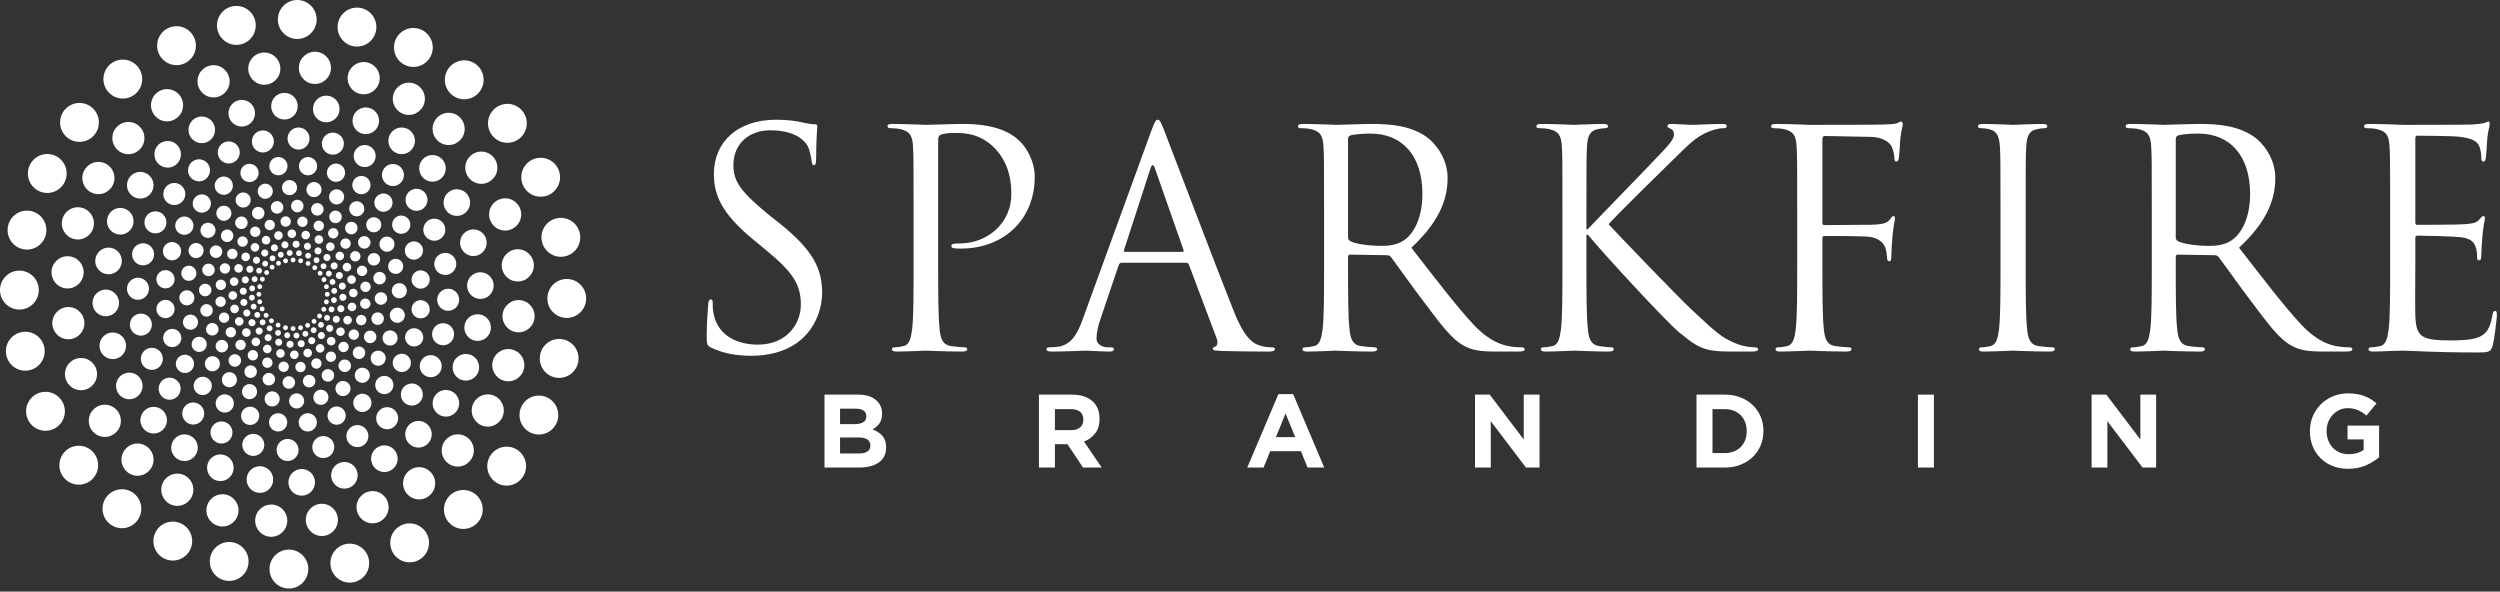
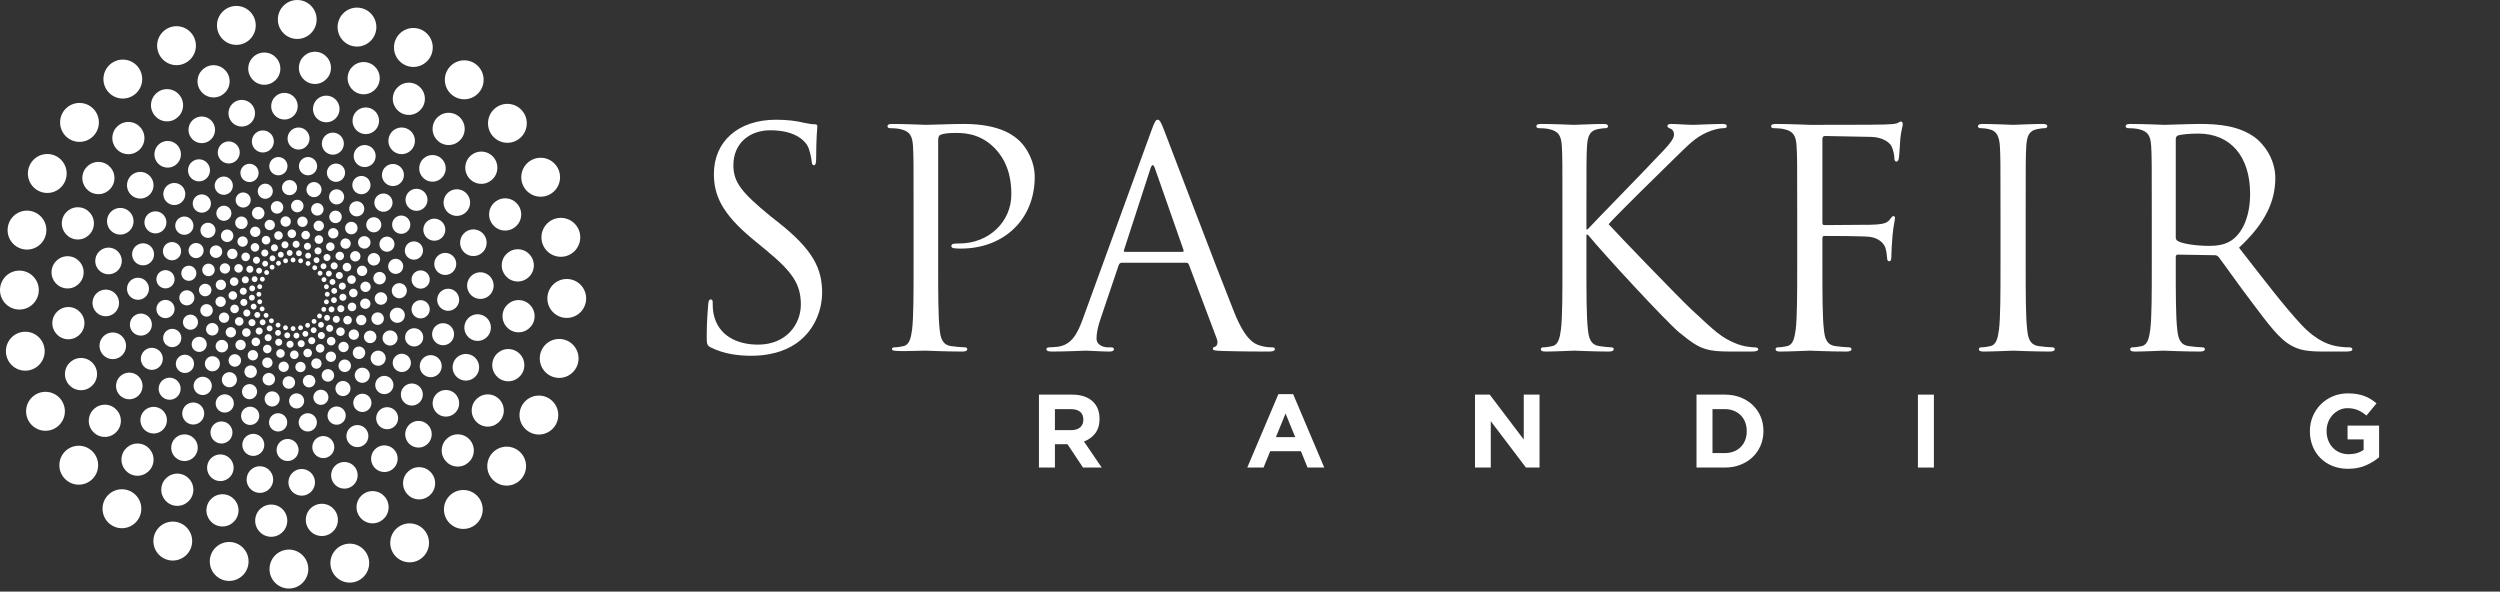
<svg xmlns="http://www.w3.org/2000/svg" width="262px" height="62px" viewBox="0 0 262 62" version="1.1">
  <rect x="0" y="0" width="262" height="62" fill="#333333" stroke="none" />
  <title>SparkFire Logo REV</title>
  <desc>Created with Sketch.</desc>
  <g id="Symbols" stroke="none" stroke-width="1" fill="none" fill-rule="evenodd">
    <g id="Navigation" transform="translate(-135, -16)" fill="#FFFFFF">
      <g id="SparkFire-Logo-REV" transform="translate(135, 16)">
        <g id="Group-2-Copy">
          <path d="M74.534,36.433 C74.093,36.212 74.063,36.085 74.063,35.233 C74.063,33.656 74.188,32.394 74.22,31.889 C74.251,31.542 74.314,31.384 74.471,31.384 C74.659,31.384 74.691,31.479 74.691,31.731 C74.691,32.016 74.691,32.457 74.785,32.898 C75.256,35.233 77.331,36.117 79.435,36.117 C82.452,36.117 83.929,33.94 83.929,31.921 C83.929,29.744 83.018,28.481 80.316,26.241 L78.901,25.073 C75.57,22.329 74.816,20.373 74.816,18.227 C74.816,14.851 77.331,12.548 81.321,12.548 C82.547,12.548 83.458,12.674 84.243,12.863 C84.84,12.99 85.092,13.021 85.343,13.021 C85.595,13.021 85.657,13.084 85.657,13.242 C85.657,13.4 85.533,14.441 85.533,16.586 C85.533,17.091 85.469,17.312 85.312,17.312 C85.124,17.312 85.092,17.154 85.061,16.902 C85.03,16.524 84.84,15.672 84.652,15.324 C84.463,14.978 83.615,13.653 80.725,13.653 C78.556,13.653 76.859,15.009 76.859,17.312 C76.859,19.11 77.739,20.184 80.693,22.613 L81.573,23.307 C85.281,26.241 86.16,28.198 86.16,30.721 C86.16,32.016 85.657,34.413 83.49,35.959 C82.138,36.906 80.441,37.285 78.745,37.285 C77.267,37.285 75.822,37.064 74.534,36.433" id="Fill-1-Copy" />
-           <path d="M95.744,22.14 C95.744,17.217 95.744,16.334 95.682,15.324 C95.617,14.252 95.367,13.747 94.33,13.526 C94.078,13.463 93.543,13.431 93.261,13.431 C93.135,13.431 93.01,13.368 93.01,13.242 C93.01,13.052 93.167,12.99 93.513,12.99 C94.926,12.99 96.813,13.084 97.064,13.084 C97.755,13.084 99.577,12.99 101.022,12.99 C104.951,12.99 106.364,14.315 106.867,14.788 C107.559,15.45 108.439,16.87 108.439,18.543 C108.439,23.022 105.171,26.052 100.709,26.052 C100.552,26.052 100.205,26.052 100.048,26.02 C99.891,26.02 99.703,25.958 99.703,25.8 C99.703,25.547 99.891,25.515 100.552,25.515 C103.599,25.515 105.987,23.275 105.987,20.373 C105.987,19.331 105.893,17.217 104.228,15.513 C102.563,13.81 100.645,13.936 99.923,13.936 C99.389,13.936 98.854,13.999 98.572,14.126 C98.383,14.188 98.32,14.409 98.32,14.725 L98.32,27.693 C98.32,30.721 98.32,33.214 98.477,34.539 C98.572,35.454 98.761,36.148 99.703,36.275 C100.143,36.338 100.834,36.4 101.117,36.4 C101.306,36.4 101.368,36.495 101.368,36.59 C101.368,36.748 101.212,36.843 100.865,36.843 C99.138,36.843 97.157,36.748 97,36.748 C96.907,36.748 94.926,36.843 93.983,36.843 C93.639,36.843 93.481,36.779 93.481,36.59 C93.481,36.495 93.543,36.4 93.733,36.4 C94.015,36.4 94.392,36.338 94.675,36.275 C95.303,36.148 95.461,35.454 95.587,34.539 C95.744,33.214 95.744,30.721 95.744,27.693 L95.744,22.14 Z" id="Fill-3-Copy" />
+           <path d="M95.744,22.14 C95.744,17.217 95.744,16.334 95.682,15.324 C95.617,14.252 95.367,13.747 94.33,13.526 C94.078,13.463 93.543,13.431 93.261,13.431 C93.135,13.431 93.01,13.368 93.01,13.242 C93.01,13.052 93.167,12.99 93.513,12.99 C94.926,12.99 96.813,13.084 97.064,13.084 C97.755,13.084 99.577,12.99 101.022,12.99 C104.951,12.99 106.364,14.315 106.867,14.788 C107.559,15.45 108.439,16.87 108.439,18.543 C108.439,23.022 105.171,26.052 100.709,26.052 C100.552,26.052 100.205,26.052 100.048,26.02 C99.891,26.02 99.703,25.958 99.703,25.8 C99.703,25.547 99.891,25.515 100.552,25.515 C103.599,25.515 105.987,23.275 105.987,20.373 C105.987,19.331 105.893,17.217 104.228,15.513 C102.563,13.81 100.645,13.936 99.923,13.936 C99.389,13.936 98.854,13.999 98.572,14.126 C98.383,14.188 98.32,14.409 98.32,14.725 L98.32,27.693 C98.32,30.721 98.32,33.214 98.477,34.539 C98.572,35.454 98.761,36.148 99.703,36.275 C100.143,36.338 100.834,36.4 101.117,36.4 C101.306,36.4 101.368,36.495 101.368,36.59 C101.368,36.748 101.212,36.843 100.865,36.843 C99.138,36.843 97.157,36.748 97,36.748 C93.639,36.843 93.481,36.779 93.481,36.59 C93.481,36.495 93.543,36.4 93.733,36.4 C94.015,36.4 94.392,36.338 94.675,36.275 C95.303,36.148 95.461,35.454 95.587,34.539 C95.744,33.214 95.744,30.721 95.744,27.693 L95.744,22.14 Z" id="Fill-3-Copy" />
          <path d="M123.9,26.399 C124.057,26.399 124.057,26.305 124.026,26.178 L121.041,17.659 C120.884,17.187 120.727,17.187 120.57,17.659 L117.804,26.178 C117.742,26.336 117.804,26.399 117.899,26.399 L123.9,26.399 Z M120.632,13.778 C121.009,12.737 121.135,12.548 121.324,12.548 C121.512,12.548 121.637,12.706 122.014,13.684 C122.486,14.883 127.419,27.913 129.337,32.71 C130.468,35.518 131.379,36.022 132.04,36.212 C132.511,36.369 132.982,36.401 133.295,36.401 C133.484,36.401 133.61,36.433 133.61,36.591 C133.61,36.779 133.328,36.843 132.982,36.843 C132.511,36.843 130.216,36.843 128.048,36.779 C127.451,36.748 127.105,36.748 127.105,36.558 C127.105,36.433 127.2,36.369 127.326,36.338 C127.514,36.275 127.703,35.99 127.514,35.486 L124.592,27.724 C124.529,27.598 124.466,27.535 124.309,27.535 L117.553,27.535 C117.396,27.535 117.301,27.629 117.238,27.787 L115.352,33.371 C115.07,34.161 114.913,34.917 114.913,35.486 C114.913,36.117 115.573,36.401 116.108,36.401 L116.422,36.401 C116.642,36.401 116.736,36.463 116.736,36.591 C116.736,36.779 116.548,36.843 116.265,36.843 C115.51,36.843 114.16,36.748 113.813,36.748 C113.468,36.748 111.74,36.843 110.262,36.843 C109.854,36.843 109.666,36.779 109.666,36.591 C109.666,36.463 109.791,36.401 109.948,36.401 C110.168,36.401 110.609,36.369 110.86,36.338 C112.305,36.148 112.934,34.95 113.499,33.371 L120.632,13.778 Z" id="Fill-5-Copy" />
-           <path d="M141.276,24.884 C141.276,25.042 141.338,25.169 141.496,25.264 C141.967,25.548 143.414,25.768 144.796,25.768 C145.55,25.768 146.431,25.673 147.153,25.169 C148.253,24.412 149.069,22.708 149.069,20.309 C149.069,16.366 146.995,13.999 143.634,13.999 C142.691,13.999 141.842,14.094 141.528,14.188 C141.371,14.252 141.276,14.378 141.276,14.567 L141.276,24.884 Z M138.763,22.14 C138.763,17.218 138.763,16.334 138.7,15.325 C138.636,14.252 138.386,13.746 137.348,13.526 C137.097,13.463 136.563,13.431 136.28,13.431 C136.154,13.431 136.029,13.368 136.029,13.242 C136.029,13.053 136.186,12.99 136.532,12.99 C137.946,12.99 139.926,13.084 140.083,13.084 C140.428,13.084 142.816,12.99 143.791,12.99 C145.77,12.99 147.876,13.179 149.54,14.378 C150.326,14.946 151.709,16.492 151.709,18.669 C151.709,21.004 150.735,23.338 147.906,25.958 C150.483,29.27 152.621,32.079 154.442,34.035 C156.14,35.833 157.491,36.18 158.276,36.306 C158.874,36.401 159.314,36.401 159.502,36.401 C159.659,36.401 159.785,36.496 159.785,36.591 C159.785,36.779 159.596,36.843 159.031,36.843 L156.8,36.843 C155.04,36.843 154.254,36.685 153.437,36.243 C152.085,35.518 150.986,33.971 149.196,31.605 C147.876,29.87 146.398,27.757 145.77,26.935 C145.644,26.81 145.55,26.747 145.361,26.747 L141.496,26.683 C141.338,26.683 141.276,26.778 141.276,26.935 L141.276,27.693 C141.276,30.721 141.276,33.214 141.433,34.539 C141.528,35.454 141.716,36.148 142.659,36.275 C143.099,36.338 143.791,36.401 144.073,36.401 C144.262,36.401 144.324,36.496 144.324,36.591 C144.324,36.748 144.168,36.843 143.821,36.843 C142.094,36.843 140.113,36.748 139.956,36.748 C139.926,36.748 137.946,36.843 137.003,36.843 C136.657,36.843 136.5,36.779 136.5,36.591 C136.5,36.496 136.563,36.401 136.752,36.401 C137.034,36.401 137.411,36.338 137.694,36.275 C138.322,36.148 138.479,35.454 138.606,34.539 C138.763,33.214 138.763,30.721 138.763,27.693 L138.763,22.14 Z" id="Fill-7-Copy" />
          <path d="M163.743,22.14 C163.743,17.217 163.743,16.334 163.681,15.324 C163.617,14.252 163.366,13.747 162.329,13.526 C162.077,13.463 161.543,13.431 161.261,13.431 C161.134,13.431 161.01,13.368 161.01,13.242 C161.01,13.052 161.166,12.99 161.513,12.99 C162.926,12.99 164.78,13.084 164.968,13.084 C165.251,13.084 167.074,12.99 168.016,12.99 C168.362,12.99 168.519,13.052 168.519,13.242 C168.519,13.368 168.395,13.431 168.268,13.431 C168.048,13.431 167.859,13.463 167.482,13.526 C166.634,13.683 166.383,14.22 166.319,15.324 C166.257,16.334 166.257,17.217 166.257,22.14 L166.257,24.032 L166.383,24.032 C166.917,23.433 172.604,17.628 173.736,16.397 C174.616,15.483 175.433,14.662 175.433,14.126 C175.433,13.747 175.276,13.557 175.024,13.463 C174.867,13.4 174.741,13.337 174.741,13.211 C174.741,13.052 174.898,12.99 175.119,12.99 C175.747,12.99 176.721,13.084 177.475,13.084 C177.632,13.084 179.706,12.99 180.491,12.99 C180.838,12.99 180.963,13.052 180.963,13.211 C180.963,13.368 180.9,13.431 180.649,13.431 C180.178,13.431 179.518,13.589 178.889,13.873 C177.602,14.441 176.909,15.229 175.496,16.586 C174.71,17.344 169.242,22.708 168.582,23.496 C169.4,24.412 175.936,31.195 177.223,32.394 C179.863,34.854 180.397,35.36 181.906,35.99 C182.723,36.338 183.635,36.4 183.854,36.4 C184.074,36.4 184.262,36.464 184.262,36.59 C184.262,36.748 184.105,36.843 183.57,36.843 L181.968,36.843 C181.088,36.843 180.491,36.843 179.8,36.779 C178.135,36.621 177.349,35.928 175.998,34.854 C174.585,33.687 167.923,26.462 166.414,24.601 L166.257,24.601 L166.257,27.693 C166.257,30.721 166.257,33.214 166.414,34.539 C166.508,35.454 166.696,36.148 167.639,36.275 C168.08,36.338 168.582,36.4 168.864,36.4 C169.054,36.4 169.117,36.495 169.117,36.59 C169.117,36.748 168.959,36.843 168.614,36.843 C167.074,36.843 165.251,36.748 165,36.748 C164.749,36.748 162.926,36.843 161.983,36.843 C161.638,36.843 161.481,36.779 161.481,36.59 C161.481,36.495 161.543,36.4 161.733,36.4 C162.015,36.4 162.392,36.338 162.674,36.275 C163.302,36.148 163.46,35.454 163.586,34.539 C163.743,33.214 163.743,30.721 163.743,27.693 L163.743,22.14 Z" id="Fill-9-Copy" />
          <path d="M188.347,22.14 C188.347,17.217 188.347,16.334 188.283,15.324 C188.221,14.252 187.97,13.747 186.932,13.526 C186.681,13.463 186.146,13.431 185.864,13.431 C185.738,13.431 185.613,13.368 185.613,13.242 C185.613,13.052 185.77,12.99 186.116,12.99 C187.529,12.99 189.51,13.084 189.667,13.084 C190.295,13.084 196.674,13.084 197.397,13.052 C197.994,13.021 198.496,13.021 198.78,12.927 C198.967,12.863 199.094,12.737 199.219,12.737 C199.346,12.737 199.408,12.863 199.408,13.021 C199.408,13.242 199.251,13.621 199.156,14.504 C199.125,14.82 199.062,16.208 199,16.586 C198.967,16.744 198.905,16.934 198.747,16.934 C198.59,16.934 198.528,16.775 198.528,16.555 C198.528,16.303 198.433,15.766 198.245,15.356 C198.056,14.945 197.334,14.378 196.108,14.346 L191.269,14.252 C191.08,14.252 190.987,14.346 190.987,14.598 L190.987,23.307 C190.987,23.496 191.018,23.591 191.206,23.591 L195.229,23.56 C195.763,23.56 196.202,23.56 196.642,23.528 C197.397,23.465 197.805,23.37 198.088,22.96 C198.214,22.802 198.308,22.644 198.433,22.644 C198.559,22.644 198.59,22.739 198.59,22.897 C198.59,23.087 198.433,23.623 198.339,24.663 C198.276,25.294 198.214,26.557 198.214,26.778 C198.214,27.061 198.214,27.377 197.994,27.377 C197.836,27.377 197.774,27.251 197.774,27.093 C197.742,26.778 197.711,26.336 197.585,25.958 C197.428,25.515 196.925,24.948 195.951,24.821 C195.166,24.728 191.741,24.728 191.206,24.728 C191.049,24.728 190.987,24.79 190.987,25.011 L190.987,27.693 C190.987,30.721 190.987,33.214 191.144,34.539 C191.238,35.454 191.426,36.148 192.369,36.275 C192.808,36.338 193.5,36.4 193.783,36.4 C193.971,36.4 194.034,36.495 194.034,36.59 C194.034,36.748 193.877,36.843 193.532,36.843 C191.803,36.843 189.824,36.748 189.667,36.748 C189.51,36.748 187.529,36.843 186.586,36.843 C186.242,36.843 186.084,36.779 186.084,36.59 C186.084,36.495 186.146,36.4 186.336,36.4 C186.619,36.4 186.995,36.338 187.279,36.275 C187.906,36.148 188.064,35.454 188.19,34.539 C188.347,33.214 188.347,30.721 188.347,27.693 L188.347,22.14 Z" id="Fill-11-Copy" />
          <path d="M212.291,27.693 C212.291,30.721 212.291,33.214 212.448,34.539 C212.542,35.454 212.731,36.148 213.674,36.275 C214.113,36.338 214.804,36.4 215.087,36.4 C215.276,36.4 215.338,36.495 215.338,36.59 C215.338,36.748 215.181,36.843 214.836,36.843 C213.108,36.843 211.128,36.748 210.971,36.748 C210.814,36.748 208.834,36.843 207.891,36.843 C207.546,36.843 207.389,36.779 207.389,36.59 C207.389,36.495 207.451,36.4 207.64,36.4 C207.923,36.4 208.3,36.338 208.583,36.275 C209.211,36.148 209.368,35.454 209.494,34.539 C209.652,33.214 209.652,30.721 209.652,27.693 L209.652,22.14 C209.652,17.217 209.652,16.334 209.588,15.324 C209.525,14.252 209.211,13.715 208.52,13.557 C208.174,13.463 207.766,13.431 207.546,13.431 C207.421,13.431 207.294,13.368 207.294,13.242 C207.294,13.052 207.451,12.99 207.797,12.99 C208.834,12.99 210.814,13.084 210.971,13.084 C211.128,13.084 213.108,12.99 214.051,12.99 C214.395,12.99 214.553,13.052 214.553,13.242 C214.553,13.368 214.428,13.431 214.302,13.431 C214.082,13.431 213.893,13.463 213.516,13.526 C212.668,13.683 212.416,14.22 212.354,15.324 C212.291,16.334 212.291,17.217 212.291,22.14 L212.291,27.693 Z" id="Fill-13-Copy" />
          <path d="M228.02,24.884 C228.02,25.042 228.082,25.169 228.24,25.264 C228.711,25.548 230.157,25.768 231.539,25.768 C232.293,25.768 233.174,25.673 233.896,25.169 C234.996,24.412 235.812,22.708 235.812,20.309 C235.812,16.366 233.738,13.999 230.377,13.999 C229.434,13.999 228.585,14.094 228.271,14.188 C228.114,14.252 228.02,14.378 228.02,14.567 L228.02,24.884 Z M225.507,22.14 C225.507,17.218 225.507,16.334 225.444,15.325 C225.38,14.252 225.129,13.746 224.092,13.526 C223.841,13.463 223.306,13.431 223.024,13.431 C222.898,13.431 222.772,13.368 222.772,13.242 C222.772,13.053 222.929,12.99 223.275,12.99 C224.689,12.99 226.669,13.084 226.826,13.084 C227.171,13.084 229.559,12.99 230.534,12.99 C232.513,12.99 234.619,13.179 236.284,14.378 C237.07,14.946 238.452,16.492 238.452,18.669 C238.452,21.004 237.478,23.338 234.649,25.958 C237.227,29.27 239.364,32.079 241.186,34.035 C242.883,35.833 244.235,36.18 245.019,36.306 C245.617,36.401 246.057,36.401 246.246,36.401 C246.403,36.401 246.528,36.496 246.528,36.591 C246.528,36.779 246.339,36.843 245.775,36.843 L243.543,36.843 C241.783,36.843 240.997,36.685 240.18,36.243 C238.829,35.518 237.73,33.971 235.939,31.605 C234.619,29.87 233.142,27.757 232.513,26.935 C232.388,26.81 232.293,26.747 232.104,26.747 L228.24,26.683 C228.082,26.683 228.02,26.778 228.02,26.935 L228.02,27.693 C228.02,30.721 228.02,33.214 228.176,34.539 C228.271,35.454 228.46,36.148 229.403,36.275 C229.843,36.338 230.534,36.401 230.816,36.401 C231.006,36.401 231.068,36.496 231.068,36.591 C231.068,36.748 230.911,36.843 230.565,36.843 C228.837,36.843 226.856,36.748 226.7,36.748 C226.669,36.748 224.689,36.843 223.746,36.843 C223.401,36.843 223.244,36.779 223.244,36.591 C223.244,36.496 223.306,36.401 223.495,36.401 C223.777,36.401 224.154,36.338 224.437,36.275 C225.066,36.148 225.223,35.454 225.349,34.539 C225.507,33.214 225.507,30.721 225.507,27.693 L225.507,22.14 Z" id="Fill-15-Copy" />
-           <path d="M250.487,22.14 C250.487,17.217 250.487,16.334 250.424,15.324 C250.36,14.252 250.11,13.747 249.072,13.526 C248.82,13.463 248.286,13.431 248.004,13.431 C247.878,13.431 247.753,13.368 247.753,13.242 C247.753,13.052 247.91,12.99 248.256,12.99 C249.669,12.99 251.65,13.084 251.807,13.084 C252.027,13.084 258.279,13.084 259.003,13.052 C259.599,13.021 260.101,12.958 260.353,12.895 C260.51,12.863 260.636,12.737 260.793,12.737 C260.887,12.737 260.919,12.863 260.919,13.021 C260.919,13.242 260.762,13.621 260.668,14.504 C260.636,14.82 260.573,16.208 260.51,16.586 C260.479,16.744 260.416,16.934 260.291,16.934 C260.101,16.934 260.039,16.775 260.039,16.524 C260.039,16.303 260.008,15.766 259.851,15.388 C259.63,14.883 259.317,14.504 257.619,14.315 C257.085,14.252 253.66,14.22 253.314,14.22 C253.189,14.22 253.126,14.315 253.126,14.536 L253.126,23.244 C253.126,23.465 253.157,23.56 253.314,23.56 C253.723,23.56 257.589,23.56 258.312,23.496 C259.065,23.433 259.505,23.37 259.787,23.055 C260.008,22.802 260.134,22.644 260.259,22.644 C260.353,22.644 260.416,22.708 260.416,22.897 C260.416,23.087 260.259,23.623 260.165,24.663 C260.101,25.294 260.039,26.462 260.039,26.683 C260.039,26.935 260.039,27.283 259.819,27.283 C259.662,27.283 259.599,27.156 259.599,26.998 C259.599,26.683 259.599,26.367 259.473,25.958 C259.348,25.515 259.065,24.979 257.84,24.853 C256.991,24.759 253.88,24.695 253.346,24.695 C253.189,24.695 253.126,24.79 253.126,24.916 L253.126,27.693 C253.126,28.766 253.095,32.425 253.126,33.088 C253.219,35.265 253.692,35.675 256.771,35.675 C257.589,35.675 258.971,35.675 259.787,35.328 C260.605,34.98 260.982,34.35 261.201,33.056 C261.264,32.709 261.328,32.582 261.484,32.582 C261.673,32.582 261.673,32.836 261.673,33.056 C261.673,33.308 261.421,35.454 261.264,36.117 C261.044,36.937 260.793,36.937 259.567,36.937 C254.823,36.937 252.717,36.748 251.807,36.748 C251.743,36.748 251.209,36.779 250.549,36.779 C249.921,36.811 249.198,36.843 248.726,36.843 C248.381,36.843 248.224,36.779 248.224,36.59 C248.224,36.495 248.286,36.4 248.476,36.4 C248.758,36.4 249.135,36.338 249.417,36.275 C250.046,36.148 250.204,35.454 250.33,34.539 C250.487,33.214 250.487,30.721 250.487,27.693 L250.487,22.14 Z" id="Fill-17-Copy" />
-           <path d="M90.028,47.525 C90.397,47.525 90.687,47.458 90.897,47.323 C91.107,47.189 91.212,46.98 91.212,46.696 L91.212,46.674 C91.212,46.419 91.115,46.217 90.919,46.068 C90.723,45.919 90.407,45.844 89.973,45.844 L88.038,45.844 L88.038,47.525 L90.028,47.525 Z M89.581,44.447 C89.951,44.447 90.245,44.382 90.463,44.255 C90.68,44.129 90.789,43.922 90.789,43.638 L90.789,43.617 C90.789,43.362 90.694,43.167 90.506,43.033 C90.317,42.899 90.045,42.831 89.691,42.831 L88.038,42.831 L88.038,44.447 L89.581,44.447 Z M86.407,41.357 L89.934,41.357 C90.81,41.357 91.471,41.583 91.92,42.034 C92.268,42.383 92.441,42.817 92.441,43.334 L92.441,43.355 C92.441,43.785 92.345,44.129 92.15,44.387 C91.954,44.645 91.721,44.851 91.447,45.003 C91.664,45.091 91.86,45.189 92.037,45.298 C92.214,45.408 92.364,45.537 92.487,45.686 C92.609,45.835 92.704,46.008 92.768,46.204 C92.833,46.401 92.866,46.627 92.866,46.882 L92.866,46.903 C92.866,47.252 92.799,47.558 92.665,47.82 C92.531,48.082 92.339,48.301 92.09,48.476 C91.839,48.65 91.54,48.78 91.188,48.868 C90.837,48.955 90.448,48.999 90.021,48.999 L86.407,48.999 L86.407,41.357 Z" id="Fill-20-Copy" />
          <path d="M112.252,45.08 C112.666,45.08 112.982,44.981 113.204,44.784 C113.425,44.586 113.535,44.323 113.535,43.994 L113.535,43.972 C113.535,43.606 113.419,43.332 113.187,43.149 C112.955,42.966 112.633,42.874 112.22,42.874 L110.556,42.874 L110.556,45.08 L112.252,45.08 Z M108.881,41.357 L112.36,41.357 C113.325,41.357 114.064,41.616 114.579,42.132 C115.014,42.569 115.231,43.151 115.231,43.879 L115.231,43.901 C115.231,44.519 115.081,45.023 114.78,45.412 C114.479,45.802 114.086,46.088 113.6,46.27 L115.459,49 L113.502,49 L111.872,46.554 L111.85,46.554 L110.556,46.554 L110.556,49 L108.881,49 L108.881,41.357 Z" id="Fill-22-Copy" />
          <path d="M135.738,45.811 L134.726,43.334 L133.715,45.811 L135.738,45.811 Z M133.976,41.303 L135.52,41.303 L138.782,48.999 L137.031,48.999 L136.336,47.285 L133.117,47.285 L132.421,48.999 L130.714,48.999 L133.976,41.303 Z" id="Fill-24-Copy" />
          <polygon id="Fill-26-Copy" points="154.58 41.357 156.124 41.357 159.69 46.063 159.69 41.357 161.343 41.357 161.343 48.999 159.919 48.999 156.233 44.141 156.233 48.999 154.58 48.999" />
          <path d="M180.764,47.482 C181.104,47.482 181.416,47.427 181.698,47.318 C181.981,47.208 182.224,47.052 182.427,46.848 C182.629,46.645 182.786,46.403 182.895,46.122 C183.003,45.843 183.058,45.535 183.058,45.2 L183.058,45.178 C183.058,44.836 183.003,44.525 182.895,44.244 C182.786,43.965 182.629,43.722 182.427,43.518 C182.224,43.315 181.981,43.157 181.698,43.044 C181.416,42.931 181.104,42.875 180.764,42.875 L179.469,42.875 L179.469,47.482 L180.764,47.482 Z M177.794,41.357 L180.764,41.357 C181.365,41.357 181.913,41.454 182.405,41.647 C182.898,41.84 183.324,42.107 183.683,42.449 C184.041,42.791 184.319,43.193 184.514,43.655 C184.71,44.117 184.808,44.618 184.808,45.156 L184.808,45.178 C184.808,45.717 184.71,46.219 184.514,46.684 C184.319,47.151 184.041,47.555 183.683,47.897 C183.324,48.239 182.898,48.508 182.405,48.704 C181.913,48.901 181.365,48.999 180.764,48.999 L177.794,48.999 L177.794,41.357 Z" id="Fill-28-Copy" />
          <polygon id="Fill-30-Copy" points="200.998 48.999 202.672 48.999 202.672 41.357 200.998 41.357" />
-           <polygon id="Fill-32-Copy" points="219.2 41.357 220.744 41.357 224.31 46.063 224.31 41.357 225.962 41.357 225.962 48.999 224.539 48.999 220.853 44.141 220.853 48.999 219.2 48.999" />
          <path d="M246.078,49.13 C245.483,49.13 244.941,49.032 244.453,48.835 C243.963,48.639 243.542,48.366 243.19,48.016 C242.84,47.667 242.566,47.253 242.37,46.772 C242.174,46.292 242.077,45.768 242.077,45.2 L242.077,45.178 C242.077,44.632 242.175,44.121 242.375,43.645 C242.575,43.168 242.852,42.749 243.207,42.388 C243.563,42.029 243.985,41.745 244.474,41.537 C244.963,41.33 245.494,41.226 246.067,41.226 C246.408,41.226 246.716,41.25 246.996,41.297 C247.275,41.344 247.534,41.411 247.773,41.499 C248.013,41.586 248.237,41.696 248.448,41.827 C248.658,41.957 248.86,42.107 249.057,42.274 L248.003,43.551 C247.857,43.427 247.712,43.319 247.568,43.224 C247.422,43.13 247.272,43.049 247.116,42.984 C246.96,42.919 246.791,42.867 246.611,42.831 C246.429,42.795 246.23,42.776 246.013,42.776 C245.708,42.776 245.424,42.84 245.159,42.967 C244.893,43.095 244.663,43.266 244.462,43.481 C244.264,43.695 244.108,43.946 243.995,44.234 C243.883,44.521 243.827,44.829 243.827,45.156 L243.827,45.178 C243.827,45.527 243.883,45.85 243.995,46.144 C244.108,46.439 244.267,46.696 244.474,46.914 C244.68,47.133 244.926,47.301 245.208,47.422 C245.49,47.542 245.799,47.602 246.132,47.602 C246.437,47.602 246.723,47.564 246.991,47.487 C247.259,47.41 247.498,47.296 247.708,47.143 L247.708,46.052 L246.023,46.052 L246.023,44.6 L249.329,44.6 L249.329,47.918 C248.937,48.253 248.471,48.539 247.932,48.776 C247.391,49.012 246.773,49.13 246.078,49.13" id="Fill-33-Copy" />
          <path d="M30.278,57.596 C31.4,57.596 32.31,58.51 32.31,59.637 C32.31,60.764 31.4,61.678 30.278,61.678 C29.155,61.678 28.245,60.764 28.245,59.637 C28.245,58.51 29.155,57.596 30.278,57.596 Z M36.658,56.975 C37.78,56.975 38.69,57.888 38.69,59.015 C38.69,60.143 37.78,61.057 36.658,61.057 C35.535,61.057 34.625,60.143 34.625,59.015 C34.625,57.888 35.535,56.975 36.658,56.975 Z M24.018,56.798 C25.14,56.798 26.05,57.712 26.05,58.839 C26.05,59.966 25.14,60.88 24.018,60.88 C22.895,60.88 21.986,59.966 21.986,58.839 C21.986,57.712 22.895,56.798 24.018,56.798 Z M42.93,54.85 C44.052,54.85 44.962,55.764 44.962,56.891 C44.962,58.019 44.052,58.932 42.93,58.932 C41.807,58.932 40.897,58.019 40.897,56.891 C40.897,55.764 41.807,54.85 42.93,54.85 Z M18.107,54.663 C19.23,54.663 20.14,55.577 20.14,56.704 C20.14,57.831 19.23,58.745 18.107,58.745 C16.986,58.745 16.075,57.831 16.075,56.704 C16.075,55.577 16.986,54.663 18.107,54.663 Z M28.416,52.877 L28.562,52.883 C29.488,52.959 30.177,53.774 30.102,54.704 C30.026,55.633 29.214,56.326 28.288,56.25 C27.362,56.174 26.673,55.359 26.748,54.429 C26.823,53.499 27.636,52.807 28.562,52.883 Z M33.721,52.795 L33.866,52.801 C34.793,52.876 35.482,53.692 35.407,54.622 C35.331,55.551 34.519,56.244 33.593,56.168 C32.668,56.092 31.978,55.277 32.053,54.347 C32.129,53.417 32.941,52.725 33.866,52.801 Z M48.556,51.351 C49.679,51.351 50.589,52.264 50.589,53.391 C50.589,54.518 49.679,55.432 48.556,55.432 C47.434,55.432 46.525,54.518 46.525,53.391 C46.525,52.264 47.434,51.351 48.556,51.351 Z M12.777,51.274 C13.899,51.274 14.809,52.187 14.809,53.314 C14.809,54.442 13.899,55.356 12.777,55.356 C11.654,55.356 10.745,54.442 10.745,53.314 C10.745,52.187 11.654,51.274 12.777,51.274 Z M23.306,51.796 L23.451,51.802 C24.378,51.878 25.067,52.693 24.992,53.622 C24.916,54.553 24.104,55.245 23.178,55.169 C22.252,55.093 21.563,54.278 21.638,53.348 C21.714,52.418 22.525,51.726 23.451,51.802 Z M39.038,51.467 L39.183,51.472 C40.109,51.548 40.798,52.363 40.723,53.293 C40.648,54.222 39.836,54.915 38.91,54.839 C37.984,54.763 37.294,53.948 37.369,53.018 C37.445,52.088 38.258,51.396 39.183,51.472 Z M18.574,49.635 L18.719,49.641 C19.645,49.717 20.335,50.532 20.259,51.462 C20.184,52.392 19.372,53.084 18.445,53.009 C17.52,52.933 16.831,52.117 16.906,51.188 C16.981,50.258 17.793,49.565 18.719,49.641 Z M43.914,48.959 L44.059,48.964 C44.985,49.04 45.675,49.856 45.599,50.786 C45.524,51.715 44.712,52.407 43.786,52.331 C42.86,52.256 42.171,51.44 42.245,50.511 C42.321,49.58 43.134,48.888 44.059,48.964 Z M30.245,50.323 C30.369,49.56 31.085,49.044 31.844,49.169 C32.603,49.294 33.117,50.013 32.992,50.775 C32.868,51.537 32.151,52.053 31.393,51.928 C30.634,51.803 30.12,51.084 30.245,50.323 Z M25.863,50.032 C25.987,49.27 26.703,48.753 27.462,48.879 C28.221,49.003 28.735,49.723 28.611,50.484 C28.486,51.246 27.77,51.762 27.012,51.637 C26.252,51.512 25.738,50.794 25.863,50.032 Z M34.719,49.585 C34.844,48.823 35.56,48.307 36.318,48.432 C37.078,48.557 37.592,49.276 37.467,50.038 C37.343,50.799 36.626,51.316 35.868,51.191 C35.109,51.066 34.595,50.347 34.719,49.585 Z M53.099,46.809 C54.221,46.809 55.131,47.723 55.131,48.85 C55.131,49.977 54.221,50.891 53.099,50.891 C51.976,50.891 51.066,49.977 51.066,48.85 C51.066,47.723 51.976,46.809 53.099,46.809 Z M8.254,46.713 C9.376,46.713 10.286,47.627 10.286,48.754 C10.286,49.881 9.376,50.794 8.254,50.794 C7.132,50.794 6.222,49.881 6.222,48.754 C6.222,47.627 7.132,46.713 8.254,46.713 Z M21.72,48.795 C21.844,48.033 22.56,47.516 23.319,47.641 C24.078,47.766 24.592,48.485 24.467,49.248 C24.343,50.009 23.626,50.526 22.868,50.401 C22.109,50.276 21.595,49.557 21.72,48.795 Z M14.403,46.48 L14.549,46.485 C15.474,46.561 16.164,47.377 16.088,48.307 C16.013,49.236 15.201,49.928 14.274,49.853 C13.349,49.777 12.66,48.961 12.735,48.032 C12.81,47.102 13.622,46.409 14.549,46.485 Z M38.91,47.846 C39.035,47.083 39.751,46.567 40.509,46.692 C41.269,46.817 41.782,47.537 41.658,48.298 C41.533,49.06 40.817,49.577 40.058,49.452 C39.3,49.326 38.785,48.607 38.91,47.846 Z M47.966,45.519 L48.111,45.524 C49.037,45.6 49.726,46.416 49.651,47.345 C49.576,48.275 48.763,48.967 47.837,48.892 C46.912,48.816 46.221,48.001 46.297,47.071 C46.373,46.141 47.185,45.449 48.111,45.524 Z M17.961,46.693 C18.085,45.931 18.801,45.415 19.56,45.54 C20.318,45.665 20.833,46.384 20.708,47.145 C20.584,47.908 19.867,48.425 19.109,48.3 C18.35,48.174 17.836,47.455 17.961,46.693 Z M29.022,46.88 C29.176,46.26 29.801,45.882 30.419,46.037 C31.036,46.191 31.412,46.819 31.258,47.439 C31.105,48.059 30.479,48.437 29.862,48.282 C29.244,48.128 28.868,47.5 29.022,46.88 Z M32.763,46.574 C32.917,45.954 33.542,45.576 34.16,45.73 C34.777,45.885 35.153,46.513 34.999,47.133 C34.845,47.753 34.22,48.131 33.602,47.976 C32.985,47.822 32.608,47.194 32.763,46.574 Z M25.427,46.344 C25.581,45.724 26.206,45.346 26.823,45.501 C27.441,45.655 27.817,46.284 27.663,46.904 C27.509,47.524 26.884,47.901 26.267,47.747 C25.649,47.592 25.272,46.964 25.427,46.344 Z M42.482,45.281 C42.607,44.519 43.323,44.003 44.082,44.128 C44.84,44.254 45.355,44.973 45.23,45.735 C45.106,46.497 44.389,47.013 43.631,46.888 C42.872,46.762 42.358,46.043 42.482,45.281 Z M36.336,45.421 C36.49,44.802 37.115,44.424 37.733,44.578 C38.35,44.733 38.726,45.361 38.572,45.981 C38.419,46.601 37.793,46.979 37.176,46.824 C36.558,46.669 36.182,46.042 36.336,45.421 Z M22.091,45.044 C22.245,44.424 22.87,44.046 23.489,44.201 C24.106,44.356 24.482,44.984 24.328,45.603 C24.174,46.223 23.549,46.601 22.931,46.447 C22.314,46.292 21.938,45.664 22.091,45.044 Z M10.978,42.412 L11.123,42.417 C12.048,42.493 12.738,43.309 12.663,44.238 C12.587,45.168 11.775,45.861 10.849,45.784 C9.923,45.709 9.233,44.894 9.309,43.964 C9.385,43.034 10.197,42.342 11.123,42.417 Z M56.475,41.456 C57.597,41.456 58.507,42.37 58.507,43.497 C58.507,44.624 57.597,45.538 56.475,45.538 C55.352,45.538 54.443,44.624 54.443,43.497 C54.443,42.37 55.352,41.456 56.475,41.456 Z M14.731,43.808 C14.855,43.046 15.572,42.53 16.33,42.655 C17.089,42.78 17.603,43.499 17.479,44.261 C17.355,45.022 16.638,45.539 15.879,45.414 C15.121,45.288 14.606,44.57 14.731,43.808 Z M28.244,43.957 C28.412,43.456 28.953,43.187 29.453,43.356 C29.952,43.525 30.22,44.069 30.052,44.57 C29.883,45.071 29.342,45.34 28.843,45.171 C28.344,45.002 28.075,44.459 28.244,43.957 Z M31.35,43.957 C31.519,43.456 32.059,43.187 32.559,43.356 C33.058,43.525 33.326,44.069 33.158,44.57 C32.99,45.071 32.448,45.34 31.949,45.171 C31.45,45.002 31.182,44.459 31.35,43.957 Z M4.767,41.063 C5.89,41.063 6.8,41.977 6.8,43.104 C6.8,44.231 5.89,45.145 4.767,45.145 C3.645,45.145 2.735,44.231 2.735,43.104 C2.735,41.977 3.645,41.063 4.767,41.063 Z M39.455,43.548 C39.609,42.928 40.234,42.55 40.852,42.704 C41.469,42.859 41.846,43.487 41.692,44.107 C41.538,44.727 40.912,45.105 40.294,44.95 C39.677,44.795 39.301,44.168 39.455,43.548 Z M51.109,41.331 L51.254,41.337 C52.18,41.412 52.869,42.228 52.794,43.158 C52.718,44.088 51.906,44.78 50.981,44.704 C50.054,44.628 49.365,43.813 49.44,42.883 C49.516,41.953 50.329,41.262 51.254,41.337 Z M25.314,43.273 C25.482,42.772 26.023,42.502 26.523,42.671 C27.022,42.84 27.29,43.384 27.122,43.885 C26.953,44.386 26.412,44.656 25.913,44.487 C25.414,44.317 25.145,43.775 25.314,43.273 Z M34.375,43.248 C34.544,42.747 35.085,42.478 35.584,42.647 C36.083,42.816 36.351,43.36 36.183,43.861 C36.015,44.362 35.473,44.631 34.974,44.462 C34.475,44.293 34.207,43.75 34.375,43.248 Z M19.131,43.057 C19.285,42.436 19.91,42.058 20.528,42.213 C21.145,42.368 21.522,42.996 21.368,43.616 C21.214,44.235 20.589,44.614 19.971,44.459 C19.354,44.304 18.977,43.677 19.131,43.057 Z M45.356,42.04 C45.48,41.277 46.196,40.761 46.955,40.886 C47.714,41.011 48.229,41.731 48.104,42.492 C47.979,43.254 47.263,43.77 46.505,43.645 C45.745,43.52 45.231,42.801 45.356,42.04 Z M22.65,41.975 C22.818,41.474 23.359,41.205 23.858,41.374 C24.357,41.543 24.626,42.086 24.457,42.588 C24.289,43.088 23.748,43.358 23.248,43.189 C22.75,43.02 22.481,42.476 22.65,41.975 Z M37.074,41.913 C37.242,41.412 37.783,41.142 38.283,41.312 C38.781,41.481 39.05,42.024 38.881,42.525 C38.713,43.027 38.172,43.296 37.672,43.127 C37.173,42.958 36.905,42.415 37.074,41.913 Z M30.36,41.704 C30.533,41.302 30.998,41.116 31.397,41.289 C31.798,41.463 31.983,41.929 31.811,42.331 C31.638,42.733 31.174,42.919 30.773,42.746 C30.373,42.572 30.187,42.106 30.36,41.704 Z M27.797,41.494 C27.97,41.092 28.435,40.906 28.835,41.079 C29.235,41.253 29.421,41.719 29.248,42.121 C29.076,42.523 28.611,42.709 28.211,42.536 C27.81,42.362 27.625,41.896 27.797,41.494 Z M42.042,41.067 C42.196,40.447 42.822,40.069 43.439,40.224 C44.057,40.378 44.433,41.006 44.279,41.626 C44.125,42.246 43.5,42.624 42.882,42.469 C42.265,42.315 41.889,41.687 42.042,41.067 Z M32.903,41.324 C33.076,40.921 33.54,40.735 33.941,40.909 C34.341,41.082 34.526,41.548 34.353,41.951 C34.181,42.352 33.716,42.538 33.316,42.365 C32.916,42.192 32.731,41.725 32.903,41.324 Z M16.66,40.458 C16.814,39.838 17.44,39.46 18.057,39.615 C18.675,39.77 19.051,40.397 18.897,41.017 C18.743,41.637 18.117,42.016 17.5,41.86 C16.883,41.706 16.507,41.078 16.66,40.458 Z M12.177,40.221 C12.302,39.459 13.018,38.943 13.777,39.068 C14.535,39.192 15.05,39.912 14.925,40.674 C14.8,41.435 14.085,41.952 13.326,41.827 C12.567,41.702 12.052,40.983 12.177,40.221 Z M25.427,40.732 C25.599,40.33 26.064,40.144 26.464,40.317 C26.864,40.49 27.049,40.957 26.877,41.359 C26.704,41.761 26.24,41.947 25.839,41.773 C25.439,41.6 25.254,41.134 25.427,40.732 Z M35.218,40.404 C35.391,40.002 35.855,39.816 36.256,39.989 C36.657,40.162 36.842,40.629 36.669,41.031 C36.496,41.433 36.032,41.619 35.631,41.445 C35.231,41.272 35.046,40.806 35.218,40.404 Z M20.34,40.136 C20.509,39.634 21.05,39.365 21.549,39.534 C22.049,39.703 22.317,40.247 22.148,40.748 C21.98,41.249 21.439,41.518 20.939,41.35 C20.44,41.18 20.172,40.637 20.34,40.136 Z M39.374,40.041 C39.543,39.541 40.084,39.271 40.583,39.44 C41.082,39.609 41.351,40.152 41.182,40.654 C41.014,41.155 40.472,41.424 39.973,41.255 C39.474,41.086 39.206,40.543 39.374,40.041 Z M8.48,37.516 L8.625,37.521 C9.551,37.597 10.24,38.412 10.165,39.342 C10.09,40.272 9.277,40.964 8.352,40.888 C7.426,40.813 6.736,39.998 6.812,39.067 C6.887,38.138 7.699,37.446 8.625,37.521 Z M29.694,39.778 C29.863,39.458 30.26,39.336 30.578,39.506 C30.897,39.676 31.018,40.073 30.848,40.393 C30.679,40.714 30.284,40.835 29.965,40.665 C29.646,40.495 29.525,40.098 29.694,39.778 Z M31.818,39.636 C31.987,39.315 32.383,39.194 32.701,39.364 C33.02,39.534 33.141,39.931 32.972,40.251 C32.803,40.571 32.408,40.693 32.088,40.523 C31.77,40.353 31.648,39.956 31.818,39.636 Z M23.315,39.481 C23.488,39.079 23.952,38.893 24.353,39.067 C24.754,39.24 24.939,39.707 24.766,40.109 C24.593,40.51 24.129,40.696 23.728,40.523 C23.328,40.35 23.143,39.883 23.315,39.481 Z M27.594,39.432 C27.764,39.112 28.159,38.99 28.478,39.16 C28.797,39.33 28.918,39.728 28.749,40.047 C28.579,40.367 28.184,40.489 27.866,40.319 C27.546,40.149 27.425,39.752 27.594,39.432 Z M37.242,39.015 C37.415,38.613 37.879,38.427 38.279,38.6 C38.68,38.774 38.865,39.24 38.692,39.642 C38.52,40.044 38.055,40.23 37.655,40.057 C37.254,39.883 37.069,39.417 37.242,39.015 Z M33.789,39.034 C33.959,38.714 34.355,38.592 34.673,38.762 C34.992,38.932 35.113,39.329 34.944,39.648 C34.774,39.969 34.379,40.091 34.06,39.921 C33.741,39.751 33.62,39.354 33.789,39.034 Z M53.261,36.579 L53.406,36.585 C54.332,36.661 55.021,37.477 54.946,38.406 C54.87,39.336 54.058,40.028 53.132,39.952 C52.206,39.877 51.517,39.061 51.592,38.131 C51.668,37.202 52.479,36.51 53.406,36.585 Z M47.449,38.265 C47.574,37.503 48.289,36.986 49.048,37.111 C49.808,37.236 50.321,37.955 50.197,38.717 C50.073,39.479 49.356,39.996 48.598,39.871 C47.839,39.746 47.324,39.027 47.449,38.265 Z M25.69,38.643 C25.859,38.323 26.255,38.201 26.574,38.371 C26.892,38.541 27.013,38.938 26.844,39.258 C26.675,39.578 26.279,39.7 25.961,39.53 C25.642,39.36 25.52,38.962 25.69,38.643 Z M58.601,35.522 C59.723,35.522 60.633,36.436 60.633,37.563 C60.633,38.69 59.723,39.604 58.601,39.604 C57.479,39.604 56.569,38.69 56.569,37.563 C56.569,36.436 57.479,35.522 58.601,35.522 Z M44.022,38.095 C44.176,37.475 44.802,37.097 45.419,37.251 C46.036,37.406 46.413,38.034 46.259,38.654 C46.105,39.274 45.479,39.652 44.862,39.497 C44.245,39.343 43.868,38.715 44.022,38.095 Z M18.476,37.825 C18.644,37.324 19.186,37.055 19.685,37.224 C20.184,37.393 20.452,37.936 20.284,38.438 C20.116,38.939 19.575,39.208 19.075,39.039 C18.576,38.87 18.308,38.327 18.476,37.825 Z M31.036,38.17 C31.197,37.918 31.531,37.844 31.783,38.006 C32.034,38.167 32.107,38.503 31.946,38.756 C31.785,39.008 31.451,39.082 31.2,38.92 C30.948,38.759 30.875,38.423 31.036,38.17 Z M35.552,38.025 C35.721,37.704 36.117,37.583 36.435,37.753 C36.754,37.923 36.876,38.32 36.706,38.64 C36.537,38.96 36.141,39.082 35.822,38.912 C35.504,38.742 35.383,38.345 35.552,38.025 Z M41.206,37.723 C41.375,37.222 41.916,36.953 42.415,37.121 C42.914,37.291 43.183,37.834 43.014,38.335 C42.846,38.836 42.305,39.106 41.805,38.937 C41.306,38.767 41.038,38.225 41.206,37.723 Z M29.275,38.144 C29.435,37.892 29.77,37.818 30.021,37.98 C30.273,38.142 30.346,38.477 30.185,38.73 C30.025,38.982 29.69,39.056 29.439,38.894 C29.186,38.733 29.114,38.397 29.275,38.144 Z M21.534,37.808 C21.706,37.406 22.171,37.22 22.571,37.393 C22.972,37.566 23.157,38.033 22.984,38.435 C22.811,38.837 22.347,39.023 21.947,38.85 C21.546,38.676 21.361,38.209 21.534,37.808 Z M2.652,34.766 C3.774,34.766 4.684,35.679 4.684,36.806 C4.684,37.933 3.774,38.847 2.652,38.847 C1.529,38.847 0.619,37.933 0.619,36.806 C0.619,35.679 1.529,34.766 2.652,34.766 Z M14.794,37.327 C14.948,36.707 15.573,36.329 16.191,36.484 C16.808,36.638 17.185,37.266 17.031,37.886 C16.876,38.506 16.251,38.884 15.634,38.729 C15.016,38.574 14.64,37.947 14.794,37.327 Z M32.703,37.807 C32.863,37.555 33.198,37.481 33.45,37.642 C33.701,37.804 33.774,38.139 33.613,38.392 C33.452,38.645 33.118,38.718 32.866,38.557 C32.615,38.395 32.542,38.059 32.703,37.807 Z M27.565,37.717 C27.726,37.465 28.06,37.391 28.313,37.553 C28.564,37.714 28.638,38.05 28.477,38.303 C28.316,38.555 27.981,38.629 27.729,38.467 C27.478,38.305 27.404,37.97 27.565,37.717 Z M24.032,37.469 C24.201,37.149 24.597,37.027 24.915,37.197 C25.234,37.367 25.356,37.764 25.186,38.084 C25.017,38.404 24.621,38.526 24.303,38.356 C23.984,38.186 23.863,37.788 24.032,37.469 Z M38.909,37.226 C39.081,36.825 39.546,36.639 39.946,36.812 C40.346,36.985 40.531,37.451 40.359,37.854 C40.186,38.256 39.722,38.441 39.321,38.268 C38.921,38.095 38.736,37.628 38.909,37.226 Z M34.224,37.093 C34.385,36.841 34.719,36.767 34.971,36.928 C35.222,37.09 35.295,37.426 35.134,37.679 C34.973,37.932 34.639,38.005 34.387,37.843 C34.136,37.682 34.063,37.346 34.224,37.093 Z M26.046,36.937 C26.207,36.685 26.542,36.611 26.794,36.773 C27.045,36.934 27.119,37.27 26.958,37.523 C26.797,37.775 26.462,37.849 26.21,37.687 C25.959,37.526 25.886,37.19 26.046,36.937 Z M10.445,36.014 C10.569,35.252 11.285,34.735 12.044,34.86 C12.803,34.986 13.317,35.705 13.193,36.466 C13.068,37.229 12.352,37.744 11.593,37.619 C10.835,37.495 10.32,36.775 10.445,36.014 Z M30.489,36.909 C30.638,36.711 30.919,36.673 31.115,36.823 C31.312,36.974 31.35,37.256 31.201,37.453 C31.051,37.65 30.77,37.689 30.574,37.539 C30.377,37.388 30.339,37.106 30.489,36.909 Z M37.047,36.662 C37.216,36.342 37.612,36.22 37.93,36.39 C38.249,36.56 38.37,36.957 38.2,37.276 C38.031,37.597 37.636,37.718 37.317,37.549 C36.998,37.378 36.877,36.981 37.047,36.662 Z M29.038,36.768 C29.187,36.571 29.468,36.532 29.664,36.683 C29.861,36.833 29.9,37.115 29.75,37.313 C29.6,37.51 29.319,37.549 29.122,37.398 C28.926,37.248 28.888,36.966 29.038,36.768 Z M31.888,36.721 C32.037,36.524 32.319,36.486 32.515,36.636 C32.712,36.786 32.75,37.068 32.6,37.266 C32.45,37.463 32.169,37.501 31.973,37.351 C31.776,37.201 31.738,36.919 31.888,36.721 Z M27.656,36.3 C27.806,36.103 28.087,36.065 28.283,36.215 C28.48,36.365 28.518,36.647 28.368,36.845 C28.218,37.042 27.938,37.081 27.741,36.93 C27.544,36.78 27.506,36.498 27.656,36.3 Z M33.191,36.236 C33.34,36.038 33.621,35.999 33.818,36.15 C34.014,36.3 34.053,36.583 33.903,36.78 C33.753,36.978 33.472,37.016 33.275,36.865 C33.078,36.715 33.041,36.433 33.191,36.236 Z M22.675,35.968 C22.844,35.648 23.24,35.526 23.558,35.696 C23.877,35.866 23.998,36.263 23.829,36.583 C23.66,36.903 23.264,37.025 22.945,36.855 C22.626,36.685 22.505,36.288 22.675,35.968 Z M35.548,36.07 C35.709,35.817 36.043,35.744 36.295,35.905 C36.547,36.067 36.62,36.402 36.459,36.655 C36.298,36.908 35.964,36.982 35.712,36.82 C35.46,36.658 35.387,36.323 35.548,36.07 Z M20.151,35.776 C20.323,35.374 20.788,35.188 21.188,35.361 C21.588,35.535 21.774,36.001 21.601,36.403 C21.429,36.805 20.964,36.991 20.563,36.818 C20.164,36.644 19.978,36.178 20.151,35.776 Z M24.758,35.857 C24.919,35.605 25.253,35.531 25.505,35.692 C25.756,35.854 25.83,36.19 25.669,36.442 C25.508,36.696 25.174,36.769 24.922,36.607 C24.67,36.445 24.597,36.11 24.758,35.857 Z M30.122,35.831 C30.258,35.678 30.493,35.665 30.644,35.803 C30.797,35.94 30.809,36.175 30.673,36.328 C30.536,36.481 30.301,36.493 30.149,36.356 C29.997,36.219 29.985,35.983 30.122,35.831 Z M31.288,35.771 C31.425,35.618 31.659,35.606 31.812,35.742 C31.964,35.88 31.976,36.116 31.839,36.268 C31.703,36.421 31.468,36.433 31.317,36.296 C31.164,36.159 31.152,35.923 31.288,35.771 Z M17.147,35.116 C17.315,34.615 17.856,34.345 18.356,34.514 C18.854,34.684 19.123,35.227 18.954,35.728 C18.786,36.23 18.244,36.499 17.746,36.33 C17.246,36.161 16.978,35.618 17.147,35.116 Z M42.499,35.048 C42.667,34.547 43.208,34.277 43.708,34.447 C44.207,34.616 44.475,35.159 44.307,35.66 C44.138,36.161 43.597,36.431 43.098,36.261 C42.599,36.092 42.331,35.549 42.499,35.048 Z M26.455,35.555 C26.605,35.357 26.886,35.319 27.083,35.469 C27.279,35.62 27.317,35.901 27.167,36.099 C27.018,36.297 26.737,36.335 26.54,36.184 C26.343,36.035 26.306,35.752 26.455,35.555 Z M28.934,35.617 C29.07,35.464 29.305,35.451 29.457,35.589 C29.609,35.727 29.622,35.961 29.485,36.114 C29.348,36.267 29.114,36.28 28.962,36.143 C28.81,36.005 28.797,35.769 28.934,35.617 Z M40.154,35.107 C40.327,34.705 40.791,34.519 41.191,34.692 C41.592,34.865 41.777,35.332 41.604,35.734 C41.432,36.136 40.967,36.322 40.567,36.149 C40.167,35.975 39.981,35.509 40.154,35.107 Z M34.352,35.481 C34.501,35.283 34.782,35.245 34.979,35.395 C35.176,35.545 35.213,35.828 35.063,36.025 C34.914,36.222 34.633,36.261 34.436,36.11 C34.24,35.96 34.202,35.678 34.352,35.481 Z M45.317,34.746 C45.471,34.126 46.096,33.748 46.714,33.902 C47.331,34.058 47.707,34.685 47.554,35.305 C47.399,35.925 46.774,36.303 46.157,36.148 C45.539,35.994 45.163,35.366 45.317,34.746 Z M32.395,35.458 C32.532,35.305 32.767,35.293 32.918,35.43 C33.071,35.567 33.084,35.803 32.947,35.955 C32.81,36.108 32.576,36.12 32.423,35.984 C32.271,35.846 32.259,35.61 32.395,35.458 Z M38.216,34.997 C38.385,34.677 38.781,34.555 39.099,34.725 C39.418,34.896 39.539,35.292 39.37,35.612 C39.201,35.933 38.805,36.054 38.487,35.885 C38.168,35.714 38.046,35.317 38.216,34.997 Z M27.826,35.138 C27.962,34.985 28.196,34.973 28.349,35.11 C28.501,35.247 28.514,35.482 28.377,35.635 C28.24,35.788 28.006,35.8 27.853,35.663 C27.701,35.526 27.688,35.291 27.826,35.138 Z M48.681,34.104 C48.805,33.342 49.521,32.827 50.281,32.951 C51.039,33.076 51.554,33.796 51.429,34.558 C51.304,35.319 50.588,35.835 49.83,35.71 C49.07,35.585 48.556,34.866 48.681,34.104 Z M36.624,34.776 C36.785,34.523 37.119,34.45 37.371,34.611 C37.622,34.772 37.696,35.108 37.535,35.361 C37.374,35.614 37.04,35.687 36.788,35.526 C36.536,35.364 36.463,35.028 36.624,34.776 Z M7.157,32.177 L7.302,32.183 C8.227,32.259 8.917,33.075 8.842,34.004 C8.766,34.934 7.954,35.627 7.028,35.551 C6.102,35.475 5.412,34.66 5.488,33.73 C5.564,32.8 6.376,32.108 7.302,32.183 Z M33.404,34.914 C33.54,34.761 33.775,34.749 33.927,34.886 C34.079,35.023 34.092,35.258 33.955,35.411 C33.819,35.564 33.584,35.576 33.432,35.439 C33.28,35.302 33.267,35.066 33.404,34.914 Z M30.858,34.946 C30.981,34.829 31.175,34.835 31.291,34.958 C31.408,35.081 31.402,35.277 31.279,35.394 C31.156,35.511 30.962,35.505 30.845,35.381 C30.729,35.258 30.734,35.063 30.858,34.946 Z M29.891,34.917 C30.014,34.8 30.208,34.805 30.324,34.929 C30.441,35.053 30.436,35.247 30.312,35.365 C30.189,35.481 29.995,35.476 29.879,35.352 C29.762,35.229 29.768,35.034 29.891,34.917 Z M23.738,34.527 C23.899,34.275 24.234,34.201 24.485,34.363 C24.736,34.524 24.81,34.86 24.649,35.113 C24.488,35.365 24.154,35.439 23.902,35.277 C23.651,35.116 23.578,34.78 23.738,34.527 Z M25.465,34.576 C25.614,34.379 25.896,34.34 26.092,34.491 C26.289,34.641 26.327,34.923 26.177,35.121 C26.027,35.318 25.746,35.357 25.549,35.206 C25.353,35.056 25.315,34.774 25.465,34.576 Z M31.792,34.763 C31.915,34.646 32.109,34.652 32.225,34.775 C32.342,34.899 32.337,35.093 32.214,35.21 C32.09,35.327 31.896,35.322 31.78,35.198 C31.664,35.075 31.669,34.879 31.792,34.763 Z M35.326,34.486 C35.475,34.288 35.756,34.25 35.953,34.4 C36.149,34.551 36.188,34.833 36.038,35.03 C35.889,35.227 35.607,35.266 35.411,35.116 C35.214,34.965 35.176,34.683 35.326,34.486 Z M28.926,34.661 C29.048,34.543 29.242,34.549 29.359,34.672 C29.475,34.796 29.47,34.991 29.347,35.108 C29.224,35.225 29.029,35.219 28.913,35.095 C28.797,34.972 28.802,34.777 28.926,34.661 Z M13.647,33.739 C13.801,33.119 14.426,32.741 15.043,32.896 C15.661,33.05 16.037,33.678 15.884,34.298 C15.73,34.918 15.104,35.296 14.487,35.142 C13.869,34.987 13.493,34.359 13.647,33.739 Z M21.669,34.199 C21.839,33.879 22.235,33.757 22.553,33.927 C22.872,34.096 22.993,34.494 22.824,34.814 C22.654,35.134 22.259,35.256 21.94,35.086 C21.621,34.916 21.5,34.519 21.669,34.199 Z M26.885,34.442 C27.022,34.289 27.256,34.277 27.409,34.413 C27.561,34.551 27.573,34.786 27.436,34.939 C27.299,35.092 27.065,35.104 26.913,34.967 C26.76,34.83 26.748,34.594 26.885,34.442 Z M32.66,34.382 C32.783,34.265 32.977,34.271 33.094,34.394 C33.21,34.517 33.204,34.712 33.081,34.829 C32.959,34.947 32.765,34.941 32.648,34.817 C32.532,34.693 32.537,34.499 32.66,34.382 Z M54.337,31.448 L54.482,31.454 C55.409,31.53 56.098,32.345 56.023,33.275 C55.947,34.205 55.135,34.897 54.209,34.821 C53.283,34.745 52.593,33.93 52.669,33 C52.744,32.071 53.557,31.378 54.482,31.454 Z M34.275,34.159 C34.411,34.006 34.646,33.993 34.797,34.13 C34.95,34.268 34.962,34.503 34.826,34.656 C34.689,34.809 34.455,34.822 34.302,34.684 C34.15,34.547 34.138,34.312 34.275,34.159 Z M28.044,34.19 C28.167,34.073 28.361,34.079 28.477,34.202 C28.593,34.326 28.587,34.521 28.465,34.638 C28.342,34.754 28.148,34.749 28.032,34.625 C27.914,34.502 27.92,34.307 28.044,34.19 Z M30.557,34.237 C30.666,34.149 30.827,34.167 30.914,34.276 C31.002,34.386 30.984,34.546 30.875,34.635 C30.766,34.722 30.606,34.705 30.519,34.595 C30.43,34.485 30.448,34.325 30.557,34.237 Z M31.341,34.148 C31.45,34.061 31.609,34.078 31.697,34.188 C31.786,34.298 31.768,34.458 31.659,34.547 C31.548,34.635 31.389,34.617 31.301,34.507 C31.214,34.398 31.231,34.237 31.341,34.148 Z M29.762,34.147 C29.872,34.06 30.031,34.077 30.119,34.187 C30.207,34.297 30.188,34.457 30.079,34.545 C29.971,34.633 29.81,34.616 29.723,34.506 C29.635,34.396 29.653,34.236 29.762,34.147 Z M19.235,33.451 C19.408,33.049 19.872,32.864 20.273,33.036 C20.673,33.21 20.858,33.677 20.685,34.078 C20.513,34.481 20.048,34.666 19.648,34.493 C19.248,34.32 19.063,33.853 19.235,33.451 Z M33.429,33.818 C33.552,33.701 33.746,33.706 33.862,33.83 C33.979,33.954 33.974,34.149 33.85,34.266 C33.727,34.382 33.533,34.376 33.417,34.253 C33.301,34.13 33.306,33.935 33.429,33.818 Z M32.082,33.893 C32.191,33.805 32.351,33.823 32.439,33.932 C32.527,34.042 32.509,34.203 32.4,34.291 C32.291,34.379 32.131,34.361 32.044,34.251 C31.955,34.142 31.973,33.981 32.082,33.893 Z M28.983,33.871 C29.092,33.783 29.252,33.8 29.339,33.91 C29.428,34.02 29.41,34.18 29.301,34.268 C29.191,34.356 29.031,34.339 28.944,34.229 C28.856,34.119 28.874,33.959 28.983,33.871 Z M26.133,33.568 C26.269,33.415 26.504,33.402 26.656,33.54 C26.808,33.677 26.821,33.912 26.684,34.065 C26.548,34.218 26.313,34.23 26.162,34.093 C26.009,33.956 25.997,33.72 26.133,33.568 Z M24.713,33.411 C24.862,33.213 25.143,33.174 25.341,33.325 C25.536,33.476 25.575,33.757 25.425,33.955 C25.275,34.153 24.994,34.191 24.797,34.04 C24.601,33.89 24.563,33.608 24.713,33.411 Z M37.401,33.251 C37.562,32.998 37.896,32.925 38.148,33.086 C38.399,33.248 38.472,33.584 38.311,33.836 C38.151,34.089 37.816,34.162 37.565,34.001 C37.313,33.84 37.24,33.504 37.401,33.251 Z M27.314,33.552 C27.437,33.435 27.631,33.441 27.748,33.564 C27.864,33.688 27.859,33.883 27.735,34 C27.613,34.117 27.419,34.111 27.302,33.987 C27.186,33.864 27.191,33.669 27.314,33.552 Z M39.002,33.084 C39.171,32.764 39.567,32.643 39.885,32.812 C40.204,32.982 40.325,33.38 40.156,33.7 C39.987,34.019 39.591,34.141 39.272,33.971 C38.954,33.802 38.832,33.404 39.002,33.084 Z M36.069,33.28 C36.218,33.083 36.499,33.044 36.696,33.194 C36.892,33.345 36.931,33.627 36.781,33.825 C36.631,34.022 36.35,34.06 36.153,33.91 C35.957,33.76 35.919,33.477 36.069,33.28 Z M32.754,33.479 C32.864,33.392 33.023,33.409 33.111,33.519 C33.199,33.629 33.181,33.789 33.072,33.877 C32.963,33.965 32.802,33.948 32.715,33.838 C32.627,33.728 32.645,33.568 32.754,33.479 Z M28.287,33.423 C28.396,33.335 28.556,33.353 28.643,33.463 C28.731,33.572 28.714,33.733 28.605,33.821 C28.495,33.909 28.335,33.891 28.247,33.781 C28.16,33.672 28.177,33.511 28.287,33.423 Z M23.028,33 C23.189,32.748 23.523,32.674 23.775,32.835 C24.026,32.997 24.1,33.332 23.939,33.586 C23.778,33.838 23.444,33.911 23.192,33.75 C22.94,33.588 22.867,33.252 23.028,33 Z M34.968,33.214 C35.105,33.061 35.339,33.049 35.491,33.187 C35.644,33.323 35.656,33.559 35.519,33.712 C35.382,33.865 35.148,33.877 34.995,33.74 C34.843,33.603 34.831,33.367 34.968,33.214 Z M40.913,32.726 C41.086,32.324 41.55,32.138 41.951,32.311 C42.351,32.485 42.537,32.951 42.363,33.353 C42.191,33.755 41.726,33.941 41.326,33.768 C40.926,33.594 40.741,33.128 40.913,32.726 Z M34.064,33.086 C34.187,32.969 34.381,32.974 34.497,33.098 C34.615,33.222 34.609,33.416 34.485,33.533 C34.362,33.65 34.168,33.645 34.052,33.521 C33.936,33.397 33.941,33.203 34.064,33.086 Z M33.327,32.919 C33.436,32.831 33.597,32.848 33.684,32.958 C33.772,33.068 33.754,33.228 33.645,33.316 C33.535,33.404 33.376,33.387 33.288,33.277 C33.2,33.167 33.218,33.006 33.327,32.919 Z M43.18,32.106 C43.349,31.605 43.89,31.335 44.389,31.505 C44.889,31.674 45.156,32.217 44.988,32.719 C44.82,33.219 44.279,33.489 43.779,33.319 C43.28,33.15 43.012,32.607 43.18,32.106 Z M16.44,32.078 C16.609,31.578 17.15,31.308 17.649,31.477 C18.148,31.647 18.416,32.19 18.248,32.691 C18.08,33.192 17.539,33.461 17.039,33.292 C16.54,33.124 16.272,32.58 16.44,32.078 Z M59.396,29.237 C60.519,29.237 61.429,30.151 61.429,31.278 C61.429,32.405 60.519,33.319 59.396,33.319 C58.274,33.319 57.364,32.405 57.364,31.278 C57.364,30.151 58.274,29.237 59.396,29.237 Z M26.753,32.781 C26.875,32.663 27.07,32.669 27.186,32.793 C27.302,32.917 27.297,33.111 27.174,33.228 C27.051,33.345 26.857,33.339 26.74,33.216 C26.624,33.092 26.629,32.898 26.753,32.781 Z M27.728,32.848 C27.837,32.76 27.997,32.777 28.084,32.887 C28.173,32.997 28.155,33.157 28.046,33.246 C27.936,33.334 27.776,33.316 27.689,33.206 C27.601,33.097 27.618,32.936 27.728,32.848 Z M21.069,32.219 C21.239,31.899 21.634,31.777 21.954,31.947 C22.272,32.117 22.393,32.515 22.224,32.834 C22.055,33.154 21.659,33.276 21.341,33.106 C21.022,32.936 20.9,32.539 21.069,32.219 Z M25.591,32.555 C25.728,32.402 25.962,32.389 26.114,32.527 C26.266,32.664 26.279,32.899 26.142,33.052 C26.005,33.205 25.771,33.218 25.619,33.081 C25.467,32.943 25.454,32.708 25.591,32.555 Z M9.711,31.521 C9.836,30.758 10.551,30.242 11.31,30.367 C12.069,30.492 12.583,31.211 12.459,31.973 C12.334,32.735 11.618,33.252 10.859,33.127 C10.101,33.001 9.586,32.282 9.711,31.521 Z M24.229,32.102 C24.378,31.905 24.66,31.867 24.856,32.018 C25.053,32.167 25.091,32.45 24.941,32.648 C24.791,32.844 24.51,32.883 24.313,32.732 C24.117,32.582 24.079,32.3 24.229,32.102 Z M34.532,32.2 C34.656,32.083 34.849,32.089 34.965,32.212 C35.082,32.336 35.077,32.531 34.953,32.647 C34.831,32.764 34.637,32.758 34.521,32.635 C34.404,32.512 34.409,32.317 34.532,32.2 Z M35.445,32.102 C35.582,31.949 35.816,31.936 35.968,32.073 C36.12,32.211 36.133,32.447 35.996,32.598 C35.859,32.751 35.625,32.765 35.473,32.627 C35.321,32.489 35.308,32.255 35.445,32.102 Z M33.773,32.22 C33.882,32.131 34.042,32.149 34.13,32.258 C34.218,32.369 34.2,32.529 34.091,32.617 C33.981,32.705 33.821,32.687 33.733,32.578 C33.646,32.468 33.664,32.308 33.773,32.22 Z M27.316,32.173 C27.425,32.086 27.585,32.103 27.673,32.212 C27.761,32.323 27.743,32.482 27.634,32.571 C27.524,32.659 27.365,32.642 27.277,32.531 C27.189,32.422 27.207,32.261 27.316,32.173 Z M36.535,31.893 C36.684,31.696 36.965,31.657 37.162,31.808 C37.358,31.958 37.397,32.24 37.247,32.438 C37.097,32.635 36.816,32.673 36.619,32.523 C36.423,32.373 36.385,32.091 36.535,31.893 Z M45.85,31.136 C46.004,30.516 46.63,30.138 47.247,30.293 C47.864,30.447 48.241,31.075 48.087,31.696 C47.933,32.315 47.307,32.693 46.69,32.539 C46.072,32.384 45.696,31.756 45.85,31.136 Z M2.033,28.36 C3.156,28.36 4.066,29.273 4.066,30.4 C4.066,31.527 3.156,32.441 2.033,32.441 C0.91,32.441 5.78599623e-13,31.527 5.78599623e-13,30.4 C5.78599623e-13,29.273 0.91,28.36 2.033,28.36 Z M26.373,31.909 C26.496,31.792 26.69,31.797 26.806,31.921 C26.923,32.045 26.918,32.239 26.794,32.356 C26.671,32.473 26.477,32.468 26.361,32.344 C26.245,32.221 26.25,32.026 26.373,31.909 Z M37.826,31.535 C37.987,31.283 38.321,31.208 38.573,31.37 C38.825,31.532 38.898,31.867 38.737,32.12 C38.576,32.373 38.242,32.446 37.99,32.285 C37.739,32.123 37.665,31.788 37.826,31.535 Z M22.666,31.326 C22.827,31.074 23.161,31 23.413,31.162 C23.664,31.323 23.737,31.659 23.577,31.912 C23.416,32.164 23.082,32.238 22.83,32.076 C22.579,31.915 22.505,31.579 22.666,31.326 Z M25.279,31.443 C25.416,31.29 25.651,31.278 25.803,31.416 C25.955,31.553 25.967,31.788 25.831,31.94 C25.694,32.093 25.46,32.106 25.308,31.969 C25.155,31.832 25.143,31.596 25.279,31.443 Z M18.856,30.898 C19.029,30.496 19.493,30.31 19.893,30.483 C20.294,30.656 20.479,31.123 20.307,31.525 C20.133,31.928 19.67,32.113 19.269,31.94 C18.869,31.766 18.683,31.3 18.856,30.898 Z M39.347,30.976 C39.516,30.656 39.912,30.534 40.23,30.704 C40.549,30.874 40.67,31.271 40.501,31.591 C40.332,31.911 39.936,32.033 39.617,31.863 C39.298,31.693 39.177,31.296 39.347,30.976 Z M34.048,31.438 C34.158,31.349 34.317,31.367 34.406,31.476 C34.493,31.586 34.476,31.746 34.366,31.834 C34.257,31.923 34.097,31.905 34.009,31.796 C33.922,31.686 33.939,31.525 34.048,31.438 Z M27.061,31.428 C27.171,31.34 27.33,31.357 27.418,31.467 C27.506,31.578 27.488,31.738 27.379,31.826 C27.27,31.914 27.11,31.896 27.023,31.787 C26.934,31.677 26.952,31.517 27.061,31.428 Z M34.788,31.231 C34.911,31.114 35.105,31.119 35.221,31.243 C35.337,31.367 35.332,31.561 35.209,31.678 C35.086,31.795 34.892,31.789 34.776,31.666 C34.659,31.543 34.664,31.348 34.788,31.231 Z M35.658,30.91 C35.794,30.756 36.029,30.744 36.181,30.881 C36.333,31.018 36.346,31.254 36.209,31.406 C36.073,31.559 35.838,31.572 35.686,31.435 C35.534,31.297 35.521,31.062 35.658,30.91 Z M26.19,30.971 C26.313,30.854 26.507,30.859 26.624,30.983 C26.74,31.106 26.735,31.301 26.612,31.418 C26.489,31.535 26.294,31.53 26.178,31.406 C26.062,31.282 26.067,31.087 26.19,30.971 Z M13.342,29.983 C13.496,29.363 14.121,28.985 14.738,29.14 C15.356,29.294 15.732,29.922 15.579,30.542 C15.425,31.162 14.799,31.54 14.182,31.385 C13.564,31.231 13.188,30.603 13.342,29.983 Z M24.042,30.697 C24.192,30.5 24.473,30.462 24.669,30.612 C24.866,30.762 24.904,31.045 24.754,31.242 C24.605,31.44 24.324,31.478 24.127,31.328 C23.93,31.177 23.893,30.895 24.042,30.697 Z M48.97,29.705 C49.094,28.943 49.811,28.426 50.57,28.552 C51.328,28.677 51.843,29.396 51.718,30.157 C51.593,30.92 50.877,31.436 50.119,31.311 C49.359,31.186 48.846,30.467 48.97,29.705 Z M41.122,30.153 C41.295,29.751 41.759,29.565 42.16,29.739 C42.56,29.912 42.745,30.378 42.573,30.78 C42.4,31.182 41.935,31.368 41.536,31.195 C41.135,31.022 40.95,30.555 41.122,30.153 Z M36.674,30.436 C36.824,30.239 37.105,30.2 37.301,30.351 C37.498,30.502 37.536,30.783 37.386,30.981 C37.237,31.178 36.956,31.216 36.76,31.066 C36.563,30.916 36.524,30.634 36.674,30.436 Z M26.973,30.642 C27.083,30.554 27.243,30.571 27.33,30.682 C27.418,30.791 27.4,30.952 27.291,31.04 C27.182,31.128 27.022,31.11 26.935,31.001 C26.846,30.891 26.864,30.73 26.973,30.642 Z M34.138,30.638 C34.247,30.55 34.407,30.568 34.494,30.677 C34.582,30.787 34.564,30.948 34.455,31.037 C34.345,31.124 34.186,31.107 34.098,30.997 C34.011,30.887 34.028,30.727 34.138,30.638 Z M20.928,30.087 C21.097,29.767 21.493,29.645 21.812,29.815 C22.13,29.985 22.252,30.382 22.082,30.702 C21.913,31.022 21.517,31.144 21.199,30.974 C20.88,30.804 20.759,30.407 20.928,30.087 Z M25.22,30.272 C25.357,30.119 25.591,30.106 25.743,30.244 C25.895,30.381 25.908,30.616 25.771,30.769 C25.635,30.922 25.4,30.934 25.248,30.797 C25.096,30.66 25.083,30.424 25.22,30.272 Z M34.817,30.26 C34.94,30.143 35.134,30.149 35.251,30.272 C35.367,30.396 35.361,30.591 35.238,30.707 C35.116,30.825 34.921,30.819 34.805,30.695 C34.689,30.572 34.694,30.377 34.817,30.26 Z M37.852,29.766 C38.013,29.514 38.347,29.441 38.599,29.602 C38.851,29.763 38.924,30.099 38.763,30.352 C38.602,30.604 38.268,30.678 38.016,30.517 C37.764,30.355 37.691,30.019 37.852,29.766 Z M26.22,30 C26.342,29.883 26.537,29.889 26.653,30.012 C26.77,30.136 26.764,30.33 26.641,30.447 C26.518,30.564 26.324,30.559 26.208,30.435 C26.091,30.311 26.097,30.117 26.22,30 Z M22.692,29.558 C22.853,29.305 23.187,29.232 23.439,29.393 C23.69,29.555 23.764,29.891 23.603,30.143 C23.442,30.396 23.107,30.47 22.855,30.308 C22.604,30.146 22.531,29.811 22.692,29.558 Z M35.598,29.738 C35.735,29.585 35.969,29.572 36.121,29.709 C36.274,29.847 36.286,30.082 36.149,30.234 C36.013,30.388 35.778,30.4 35.626,30.263 C35.474,30.126 35.462,29.891 35.598,29.738 Z M34.05,29.852 C34.159,29.764 34.319,29.782 34.406,29.891 C34.495,30.001 34.477,30.161 34.368,30.25 C34.258,30.338 34.098,30.321 34.011,30.211 C33.923,30.101 33.941,29.94 34.05,29.852 Z M27.063,29.844 C27.172,29.755 27.332,29.774 27.419,29.883 C27.507,29.993 27.49,30.153 27.381,30.241 C27.271,30.329 27.111,30.311 27.023,30.202 C26.936,30.092 26.953,29.931 27.063,29.844 Z M43.18,28.987 C43.349,28.486 43.891,28.217 44.389,28.386 C44.889,28.555 45.156,29.098 44.988,29.6 C44.82,30.1 44.279,30.37 43.779,30.201 C43.28,30.031 43.012,29.488 43.18,28.987 Z M7.075,26.851 L7.22,26.857 C8.146,26.933 8.835,27.748 8.76,28.678 C8.684,29.607 7.872,30.299 6.947,30.224 C6.02,30.149 5.331,29.333 5.406,28.403 C5.482,27.474 6.294,26.781 7.22,26.857 Z M16.44,28.96 C16.609,28.459 17.15,28.189 17.649,28.359 C18.148,28.527 18.416,29.071 18.248,29.573 C18.08,30.074 17.539,30.343 17.039,30.173 C16.54,30.004 16.272,29.461 16.44,28.96 Z M24.182,29.24 C24.331,29.043 24.612,29.005 24.809,29.156 C25.006,29.305 25.044,29.588 24.894,29.785 C24.745,29.982 24.463,30.021 24.267,29.871 C24.07,29.72 24.032,29.438 24.182,29.24 Z M34.634,29.322 C34.757,29.205 34.951,29.21 35.068,29.334 C35.184,29.458 35.179,29.653 35.056,29.769 C34.933,29.886 34.739,29.881 34.622,29.757 C34.506,29.634 34.511,29.439 34.634,29.322 Z M39.205,28.844 C39.374,28.524 39.77,28.402 40.088,28.572 C40.407,28.742 40.528,29.139 40.359,29.459 C40.19,29.779 39.794,29.901 39.476,29.731 C39.157,29.561 39.036,29.164 39.205,28.844 Z M36.488,29.031 C36.638,28.834 36.918,28.795 37.115,28.946 C37.312,29.096 37.35,29.378 37.2,29.576 C37.05,29.773 36.769,29.811 36.573,29.66 C36.376,29.511 36.338,29.228 36.488,29.031 Z M25.433,29.08 C25.569,28.926 25.804,28.914 25.956,29.051 C26.108,29.188 26.12,29.424 25.984,29.576 C25.847,29.729 25.613,29.742 25.46,29.604 C25.308,29.467 25.296,29.232 25.433,29.08 Z M26.475,29.031 C26.598,28.914 26.792,28.92 26.908,29.043 C27.025,29.166 27.02,29.361 26.896,29.478 C26.773,29.595 26.579,29.589 26.463,29.466 C26.347,29.343 26.352,29.147 26.475,29.031 Z M33.795,29.107 C33.904,29.019 34.064,29.037 34.152,29.147 C34.24,29.256 34.222,29.417 34.113,29.505 C34.004,29.593 33.844,29.576 33.756,29.466 C33.668,29.356 33.686,29.196 33.795,29.107 Z M27.338,29.061 C27.447,28.972 27.608,28.991 27.695,29.1 C27.783,29.21 27.765,29.37 27.656,29.459 C27.547,29.547 27.387,29.529 27.299,29.419 C27.211,29.309 27.229,29.149 27.338,29.061 Z M54.256,26.122 L54.401,26.127 C55.326,26.203 56.016,27.019 55.941,27.949 C55.865,28.878 55.053,29.57 54.127,29.495 C53.201,29.419 52.511,28.603 52.587,27.674 C52.663,26.744 53.475,26.051 54.401,26.127 Z M19.065,28.325 C19.237,27.923 19.702,27.737 20.103,27.91 C20.502,28.084 20.688,28.55 20.515,28.952 C20.343,29.354 19.878,29.54 19.478,29.366 C19.077,29.193 18.892,28.727 19.065,28.325 Z M35.287,28.626 C35.423,28.473 35.658,28.461 35.81,28.597 C35.962,28.735 35.975,28.97 35.838,29.123 C35.701,29.276 35.467,29.289 35.314,29.151 C35.162,29.014 35.15,28.779 35.287,28.626 Z M34.255,28.45 C34.378,28.333 34.572,28.339 34.689,28.462 C34.805,28.586 34.799,28.781 34.676,28.898 C34.554,29.015 34.359,29.009 34.243,28.885 C34.126,28.762 34.132,28.567 34.255,28.45 Z M21.272,27.979 C21.442,27.659 21.838,27.537 22.156,27.707 C22.475,27.877 22.596,28.274 22.427,28.594 C22.258,28.914 21.862,29.036 21.544,28.866 C21.225,28.696 21.103,28.298 21.272,27.979 Z M37.49,28.093 C37.651,27.841 37.985,27.767 38.237,27.929 C38.488,28.09 38.562,28.426 38.401,28.678 C38.24,28.93 37.906,29.005 37.654,28.843 C37.402,28.681 37.329,28.346 37.49,28.093 Z M33.383,28.432 C33.493,28.344 33.652,28.362 33.74,28.472 C33.828,28.582 33.81,28.742 33.701,28.831 C33.592,28.918 33.432,28.901 33.344,28.791 C33.256,28.681 33.274,28.521 33.383,28.432 Z M45.545,27.38 C45.699,26.76 46.325,26.382 46.942,26.537 C47.559,26.691 47.936,27.319 47.782,27.939 C47.628,28.559 47.003,28.937 46.386,28.782 C45.767,28.628 45.391,28 45.545,27.38 Z M27.784,28.362 C27.893,28.274 28.053,28.292 28.14,28.402 C28.229,28.511 28.211,28.672 28.102,28.76 C27.992,28.847 27.832,28.83 27.745,28.72 C27.657,28.61 27.675,28.45 27.784,28.362 Z M10,27.121 C10.125,26.359 10.841,25.843 11.599,25.967 C12.359,26.093 12.873,26.812 12.748,27.574 C12.623,28.336 11.907,28.852 11.148,28.727 C10.39,28.602 9.875,27.882 10,27.121 Z M40.743,27.6 C40.916,27.198 41.38,27.012 41.781,27.185 C42.181,27.359 42.366,27.825 42.193,28.227 C42.021,28.629 41.556,28.815 41.156,28.642 C40.755,28.468 40.571,28.001 40.743,27.6 Z M23.117,27.842 C23.278,27.589 23.613,27.516 23.864,27.677 C24.116,27.839 24.189,28.174 24.028,28.427 C23.867,28.68 23.533,28.753 23.281,28.592 C23.03,28.431 22.957,28.095 23.117,27.842 Z M26.943,28.145 C27.067,28.028 27.26,28.034 27.377,28.157 C27.493,28.281 27.488,28.476 27.365,28.592 C27.242,28.709 27.048,28.704 26.932,28.58 C26.815,28.457 26.82,28.262 26.943,28.145 Z M25.91,27.966 C26.046,27.813 26.281,27.801 26.433,27.939 C26.585,28.075 26.597,28.311 26.461,28.464 C26.324,28.617 26.09,28.629 25.938,28.492 C25.785,28.355 25.773,28.119 25.91,27.966 Z M24.648,27.854 C24.797,27.657 25.078,27.618 25.276,27.768 C25.472,27.919 25.51,28.201 25.36,28.398 C25.211,28.596 24.929,28.633 24.733,28.483 C24.536,28.333 24.498,28.051 24.648,27.854 Z M36.004,27.723 C36.154,27.526 36.435,27.487 36.631,27.638 C36.828,27.788 36.866,28.07 36.716,28.267 C36.567,28.465 36.286,28.504 36.089,28.353 C35.893,28.202 35.854,27.921 36.004,27.723 Z M32.824,27.857 C32.934,27.769 33.094,27.787 33.181,27.897 C33.269,28.007 33.252,28.167 33.142,28.255 C33.033,28.343 32.873,28.325 32.786,28.215 C32.698,28.106 32.715,27.945 32.824,27.857 Z M28.357,27.801 C28.466,27.713 28.626,27.731 28.714,27.84 C28.802,27.95 28.784,28.11 28.675,28.199 C28.565,28.287 28.406,28.269 28.318,28.159 C28.23,28.049 28.248,27.889 28.357,27.801 Z M34.745,27.613 C34.881,27.46 35.116,27.448 35.267,27.585 C35.42,27.722 35.432,27.958 35.296,28.111 C35.159,28.263 34.925,28.276 34.772,28.138 C34.62,28.002 34.608,27.766 34.745,27.613 Z M33.693,27.678 C33.816,27.561 34.01,27.567 34.127,27.691 C34.243,27.814 34.238,28.009 34.114,28.126 C33.992,28.243 33.797,28.237 33.681,28.114 C33.565,27.99 33.57,27.795 33.693,27.678 Z M27.579,27.413 C27.702,27.296 27.896,27.302 28.012,27.425 C28.129,27.549 28.123,27.743 27.999,27.86 C27.877,27.977 27.683,27.972 27.567,27.848 C27.45,27.724 27.455,27.53 27.579,27.413 Z M32.128,27.41 C32.238,27.322 32.398,27.34 32.485,27.449 C32.573,27.559 32.556,27.719 32.446,27.808 C32.336,27.896 32.177,27.878 32.09,27.768 C32.002,27.659 32.019,27.498 32.128,27.41 Z M29.029,27.387 C29.138,27.299 29.298,27.317 29.385,27.427 C29.474,27.536 29.456,27.697 29.347,27.785 C29.238,27.873 29.077,27.855 28.99,27.746 C28.902,27.636 28.92,27.476 29.029,27.387 Z M38.605,26.864 C38.774,26.545 39.17,26.423 39.488,26.593 C39.808,26.763 39.928,27.159 39.759,27.479 C39.59,27.8 39.194,27.921 38.876,27.752 C38.557,27.581 38.436,27.184 38.605,26.864 Z M13.876,26.373 C14.029,25.753 14.655,25.375 15.272,25.53 C15.889,25.685 16.266,26.312 16.112,26.932 C15.958,27.552 15.333,27.93 14.715,27.776 C14.097,27.621 13.721,26.993 13.876,26.373 Z M26.603,27.022 C26.74,26.869 26.974,26.857 27.127,26.994 C27.279,27.131 27.291,27.366 27.154,27.519 C27.018,27.672 26.783,27.685 26.632,27.548 C26.479,27.41 26.467,27.175 26.603,27.022 Z M31.349,27.133 C31.459,27.045 31.618,27.063 31.706,27.173 C31.794,27.282 31.776,27.443 31.667,27.531 C31.558,27.619 31.397,27.601 31.31,27.491 C31.222,27.381 31.24,27.221 31.349,27.133 Z M29.77,27.132 C29.88,27.043 30.04,27.061 30.128,27.171 C30.215,27.281 30.197,27.442 30.088,27.53 C29.979,27.617 29.819,27.6 29.732,27.49 C29.643,27.38 29.661,27.22 29.77,27.132 Z M32.964,27.041 C33.087,26.924 33.281,26.929 33.397,27.053 C33.514,27.176 33.509,27.371 33.385,27.488 C33.262,27.605 33.068,27.599 32.952,27.476 C32.836,27.352 32.841,27.157 32.964,27.041 Z M30.554,27.043 C30.663,26.956 30.823,26.973 30.91,27.083 C30.998,27.193 30.98,27.354 30.871,27.441 C30.762,27.529 30.602,27.511 30.514,27.402 C30.427,27.292 30.445,27.132 30.554,27.043 Z M36.78,26.565 C36.94,26.312 37.275,26.239 37.526,26.401 C37.778,26.562 37.851,26.898 37.69,27.151 C37.53,27.403 37.195,27.477 36.943,27.316 C36.692,27.154 36.619,26.819 36.78,26.565 Z M28.347,26.849 C28.47,26.732 28.664,26.737 28.781,26.861 C28.897,26.985 28.892,27.179 28.769,27.296 C28.646,27.413 28.451,27.408 28.335,27.284 C28.219,27.161 28.224,26.966 28.347,26.849 Z M25.39,26.648 C25.54,26.451 25.821,26.412 26.018,26.563 C26.215,26.713 26.253,26.995 26.103,27.192 C25.954,27.39 25.672,27.428 25.476,27.278 C25.279,27.128 25.24,26.845 25.39,26.648 Z M33.993,26.739 C34.129,26.586 34.364,26.574 34.515,26.711 C34.668,26.848 34.681,27.084 34.544,27.236 C34.407,27.389 34.173,27.402 34.02,27.265 C33.868,27.127 33.856,26.892 33.993,26.739 Z M17.122,26.017 C17.29,25.517 17.832,25.247 18.331,25.417 C18.83,25.585 19.098,26.129 18.93,26.631 C18.761,27.131 18.22,27.401 17.721,27.231 C17.222,27.063 16.954,26.519 17.122,26.017 Z M35.252,26.557 C35.402,26.36 35.683,26.321 35.88,26.472 C36.076,26.623 36.114,26.904 35.964,27.102 C35.815,27.299 35.533,27.338 35.337,27.187 C35.14,27.037 35.102,26.755 35.252,26.557 Z M42.475,25.95 C42.643,25.448 43.184,25.179 43.683,25.348 C44.183,25.517 44.451,26.061 44.283,26.562 C44.114,27.063 43.573,27.333 43.073,27.163 C42.575,26.994 42.307,26.451 42.475,25.95 Z M23.894,26.317 C24.055,26.064 24.389,25.991 24.641,26.152 C24.892,26.314 24.966,26.65 24.805,26.903 C24.644,27.155 24.309,27.228 24.057,27.067 C23.806,26.906 23.733,26.57 23.894,26.317 Z M32.082,26.57 C32.205,26.453 32.399,26.459 32.516,26.582 C32.632,26.706 32.626,26.901 32.504,27.018 C32.381,27.135 32.187,27.129 32.07,27.005 C31.954,26.883 31.959,26.687 32.082,26.57 Z M19.825,25.944 C19.997,25.542 20.462,25.357 20.862,25.529 C21.262,25.703 21.447,26.17 21.275,26.571 C21.102,26.973 20.638,27.159 20.237,26.986 C19.837,26.813 19.652,26.346 19.825,25.944 Z M22.059,26.066 C22.228,25.745 22.624,25.624 22.942,25.794 C23.261,25.964 23.382,26.361 23.213,26.681 C23.044,27.001 22.648,27.123 22.33,26.953 C22.011,26.783 21.89,26.386 22.059,26.066 Z M29.215,26.468 C29.339,26.351 29.533,26.357 29.649,26.48 C29.765,26.603 29.76,26.799 29.637,26.915 C29.514,27.032 29.32,27.026 29.204,26.903 C29.087,26.78 29.092,26.585 29.215,26.468 Z M58.776,22.831 C59.899,22.831 60.81,23.745 60.81,24.872 C60.81,25.999 59.899,26.912 58.776,26.912 C57.654,26.912 56.744,25.999 56.744,24.872 C56.744,23.745 57.654,22.831 58.776,22.831 Z M27.474,26.267 C27.611,26.114 27.845,26.102 27.997,26.239 C28.149,26.376 28.161,26.612 28.025,26.764 C27.888,26.917 27.654,26.93 27.502,26.793 C27.349,26.655 27.337,26.42 27.474,26.267 Z M31.117,26.314 C31.239,26.197 31.433,26.203 31.55,26.326 C31.667,26.449 31.661,26.645 31.538,26.761 C31.415,26.878 31.22,26.872 31.104,26.749 C30.988,26.626 30.994,26.431 31.117,26.314 Z M48.236,25.212 C48.36,24.45 49.077,23.934 49.835,24.059 C50.594,24.184 51.109,24.903 50.984,25.664 C50.859,26.427 50.144,26.943 49.384,26.818 C48.626,26.693 48.111,25.974 48.236,25.212 Z M30.15,26.285 C30.272,26.167 30.467,26.173 30.583,26.297 C30.7,26.42 30.694,26.615 30.571,26.732 C30.448,26.849 30.254,26.843 30.138,26.72 C30.021,26.597 30.027,26.401 30.15,26.285 Z M33.052,26.043 C33.188,25.89 33.423,25.878 33.575,26.015 C33.727,26.152 33.74,26.387 33.603,26.54 C33.466,26.693 33.232,26.706 33.08,26.568 C32.927,26.431 32.915,26.196 33.052,26.043 Z M39.828,25.275 C40,24.873 40.465,24.687 40.865,24.86 C41.265,25.034 41.451,25.5 41.278,25.902 C41.105,26.304 40.641,26.49 40.24,26.317 C39.841,26.143 39.655,25.677 39.828,25.275 Z M26.365,25.654 C26.515,25.456 26.796,25.417 26.993,25.568 C27.189,25.718 27.227,26 27.077,26.198 C26.928,26.395 26.647,26.433 26.45,26.283 C26.253,26.133 26.215,25.851 26.365,25.654 Z M28.482,25.723 C28.619,25.57 28.853,25.558 29.005,25.695 C29.158,25.832 29.17,26.068 29.033,26.22 C28.897,26.373 28.662,26.385 28.511,26.248 C28.358,26.111 28.345,25.875 28.482,25.723 Z M34.261,25.579 C34.411,25.382 34.692,25.343 34.888,25.494 C35.085,25.644 35.123,25.926 34.973,26.123 C34.824,26.321 34.543,26.36 34.346,26.209 C34.15,26.058 34.111,25.777 34.261,25.579 Z M31.944,25.564 C32.08,25.411 32.315,25.399 32.467,25.535 C32.619,25.673 32.631,25.909 32.495,26.061 C32.359,26.214 32.124,26.227 31.972,26.089 C31.819,25.952 31.807,25.717 31.944,25.564 Z M2.827,22.074 C3.95,22.074 4.86,22.988 4.86,24.116 C4.86,25.243 3.95,26.156 2.827,26.156 C1.706,26.156 0.796,25.243 0.796,24.116 C0.796,22.988 1.706,22.074 2.827,22.074 Z M35.76,25.236 C35.92,24.983 36.255,24.909 36.507,25.071 C36.758,25.233 36.832,25.569 36.671,25.821 C36.51,26.073 36.176,26.147 35.924,25.986 C35.672,25.824 35.599,25.489 35.76,25.236 Z M37.6,25.095 C37.769,24.775 38.165,24.653 38.484,24.823 C38.802,24.993 38.923,25.39 38.754,25.71 C38.585,26.03 38.189,26.152 37.871,25.982 C37.552,25.812 37.43,25.415 37.6,25.095 Z M29.59,25.41 C29.726,25.257 29.96,25.244 30.112,25.382 C30.265,25.519 30.277,25.754 30.14,25.907 C30.004,26.06 29.769,26.072 29.617,25.936 C29.465,25.798 29.453,25.563 29.59,25.41 Z M30.756,25.35 C30.893,25.197 31.127,25.184 31.279,25.322 C31.431,25.459 31.444,25.694 31.307,25.847 C31.171,26 30.936,26.012 30.784,25.876 C30.632,25.738 30.619,25.503 30.756,25.35 Z M24.97,25.023 C25.13,24.771 25.465,24.697 25.717,24.858 C25.968,25.02 26.042,25.355 25.881,25.609 C25.72,25.861 25.385,25.934 25.133,25.773 C24.882,25.611 24.809,25.275 24.97,25.023 Z M27.526,24.898 C27.676,24.701 27.957,24.662 28.154,24.813 C28.35,24.964 28.388,25.245 28.238,25.443 C28.089,25.64 27.807,25.679 27.611,25.528 C27.414,25.378 27.376,25.096 27.526,24.898 Z M33.061,24.833 C33.211,24.636 33.491,24.598 33.688,24.748 C33.885,24.899 33.923,25.18 33.773,25.378 C33.623,25.575 33.342,25.614 33.146,25.463 C32.949,25.313 32.91,25.031 33.061,24.833 Z M23.228,24.402 C23.397,24.081 23.793,23.96 24.112,24.129 C24.431,24.299 24.552,24.697 24.382,25.016 C24.213,25.337 23.817,25.459 23.499,25.289 C23.18,25.118 23.059,24.721 23.228,24.402 Z M44.398,23.792 C44.552,23.172 45.178,22.794 45.795,22.949 C46.412,23.104 46.789,23.731 46.635,24.351 C46.481,24.971 45.856,25.35 45.238,25.194 C44.621,25.04 44.244,24.412 44.398,23.792 Z M28.829,24.412 C28.979,24.215 29.259,24.177 29.456,24.327 C29.653,24.477 29.691,24.759 29.541,24.957 C29.391,25.154 29.11,25.193 28.914,25.042 C28.717,24.892 28.679,24.61 28.829,24.412 Z M8.151,21.72 L8.296,21.726 C9.222,21.802 9.912,22.617 9.837,23.547 C9.761,24.476 8.949,25.169 8.023,25.093 C7.097,25.017 6.408,24.202 6.483,23.272 C6.558,22.342 7.371,21.65 8.296,21.726 Z M31.679,24.365 C31.829,24.168 32.11,24.13 32.307,24.28 C32.503,24.431 32.541,24.712 32.391,24.91 C32.242,25.107 31.961,25.146 31.765,24.995 C31.568,24.845 31.529,24.563 31.679,24.365 Z M34.471,24.155 C34.632,23.903 34.966,23.829 35.218,23.991 C35.47,24.152 35.543,24.488 35.382,24.741 C35.222,24.993 34.887,25.067 34.635,24.906 C34.383,24.744 34.31,24.408 34.471,24.155 Z M30.228,24.225 C30.378,24.027 30.659,23.99 30.855,24.14 C31.052,24.29 31.091,24.572 30.941,24.77 C30.791,24.967 30.51,25.005 30.313,24.855 C30.116,24.704 30.078,24.423 30.228,24.225 Z M21.07,23.825 C21.243,23.422 21.707,23.237 22.108,23.41 C22.508,23.583 22.693,24.05 22.52,24.452 C22.348,24.854 21.883,25.04 21.483,24.866 C21.083,24.693 20.898,24.227 21.07,23.825 Z M26.294,23.999 C26.455,23.747 26.79,23.673 27.041,23.835 C27.293,23.996 27.366,24.332 27.205,24.585 C27.044,24.837 26.71,24.911 26.458,24.75 C26.207,24.588 26.133,24.252 26.294,23.999 Z M18.415,23.343 C18.583,22.842 19.124,22.572 19.624,22.741 C20.123,22.911 20.391,23.453 20.223,23.955 C20.054,24.457 19.513,24.726 19.014,24.557 C18.514,24.388 18.246,23.844 18.415,23.343 Z M11.232,22.961 C11.356,22.199 12.073,21.683 12.831,21.808 C13.59,21.933 14.104,22.651 13.98,23.413 C13.855,24.176 13.139,24.692 12.38,24.567 C11.621,24.442 11.108,23.723 11.232,22.961 Z M36.243,23.594 C36.412,23.274 36.807,23.152 37.126,23.322 C37.445,23.492 37.566,23.89 37.397,24.209 C37.228,24.529 36.832,24.651 36.513,24.481 C36.195,24.311 36.073,23.915 36.243,23.594 Z M41.144,23.24 C41.313,22.739 41.854,22.47 42.353,22.639 C42.853,22.808 43.121,23.351 42.952,23.853 C42.784,24.354 42.243,24.624 41.743,24.454 C41.245,24.285 40.976,23.742 41.144,23.24 Z M15.17,23.024 C15.324,22.404 15.949,22.026 16.567,22.181 C17.184,22.336 17.56,22.963 17.407,23.583 C17.253,24.203 16.627,24.581 16.01,24.426 C15.392,24.272 15.016,23.644 15.17,23.024 Z M38.445,23.243 C38.617,22.842 39.082,22.656 39.482,22.829 C39.882,23.002 40.068,23.469 39.895,23.87 C39.723,24.272 39.257,24.458 38.858,24.285 C38.457,24.112 38.272,23.645 38.445,23.243 Z M32.952,23.376 C33.113,23.124 33.447,23.049 33.699,23.211 C33.951,23.373 34.024,23.708 33.864,23.961 C33.703,24.213 33.368,24.287 33.116,24.125 C32.865,23.964 32.791,23.628 32.952,23.376 Z M52.932,20.784 L53.077,20.79 C54.003,20.866 54.693,21.68 54.617,22.611 C54.541,23.54 53.73,24.232 52.803,24.157 C51.878,24.081 51.189,23.266 51.264,22.336 C51.339,21.406 52.151,20.714 53.077,20.79 Z M27.815,23.286 C27.976,23.033 28.311,22.96 28.563,23.122 C28.814,23.283 28.887,23.619 28.726,23.872 C28.565,24.124 28.231,24.198 27.979,24.036 C27.728,23.874 27.654,23.539 27.815,23.286 Z M24.722,23.039 C24.892,22.718 25.288,22.596 25.607,22.766 C25.925,22.937 26.046,23.333 25.877,23.653 C25.708,23.974 25.313,24.095 24.994,23.925 C24.675,23.755 24.553,23.358 24.722,23.039 Z M31.243,22.948 C31.404,22.696 31.739,22.622 31.99,22.784 C32.242,22.945 32.315,23.281 32.154,23.534 C31.993,23.786 31.659,23.86 31.407,23.698 C31.156,23.537 31.083,23.201 31.243,22.948 Z M29.482,22.922 C29.643,22.67 29.978,22.596 30.229,22.758 C30.481,22.919 30.554,23.255 30.393,23.508 C30.233,23.76 29.898,23.834 29.646,23.673 C29.395,23.511 29.321,23.175 29.482,22.922 Z M34.585,22.42 C34.754,22.1 35.15,21.979 35.469,22.148 C35.787,22.318 35.908,22.716 35.739,23.035 C35.57,23.355 35.174,23.478 34.856,23.307 C34.537,23.137 34.415,22.74 34.585,22.42 Z M22.737,22.036 C22.909,21.634 23.374,21.448 23.774,21.621 C24.174,21.795 24.359,22.261 24.187,22.663 C24.014,23.065 23.55,23.251 23.149,23.078 C22.749,22.904 22.564,22.438 22.737,22.036 Z M26.485,22.029 C26.654,21.709 27.05,21.588 27.368,21.757 C27.688,21.927 27.808,22.324 27.639,22.645 C27.47,22.964 27.074,23.087 26.756,22.917 C26.437,22.747 26.316,22.349 26.485,22.029 Z M36.663,21.57 C36.835,21.168 37.3,20.982 37.701,21.155 C38.1,21.328 38.286,21.795 38.114,22.197 C37.941,22.598 37.476,22.784 37.076,22.612 C36.675,22.439 36.49,21.972 36.663,21.57 Z M46.503,21.005 C46.628,20.243 47.344,19.726 48.102,19.852 C48.862,19.977 49.376,20.695 49.251,21.457 C49.127,22.219 48.411,22.735 47.652,22.61 C46.893,22.486 46.379,21.766 46.503,21.005 Z M32.68,21.631 C32.849,21.311 33.244,21.189 33.563,21.359 C33.882,21.529 34.004,21.926 33.834,22.246 C33.665,22.566 33.269,22.688 32.95,22.518 C32.632,22.348 32.511,21.951 32.68,21.631 Z M28.457,21.428 C28.626,21.107 29.021,20.985 29.34,21.155 C29.659,21.325 29.78,21.722 29.611,22.042 C29.442,22.362 29.046,22.484 28.728,22.314 C28.408,22.144 28.287,21.747 28.457,21.428 Z M20.247,21.024 C20.415,20.523 20.956,20.254 21.456,20.423 C21.955,20.592 22.223,21.135 22.055,21.637 C21.886,22.138 21.345,22.407 20.846,22.238 C20.346,22.069 20.078,21.525 20.247,21.024 Z M30.58,21.285 C30.749,20.965 31.145,20.843 31.463,21.013 C31.783,21.183 31.904,21.58 31.734,21.9 C31.565,22.22 31.169,22.342 30.851,22.172 C30.532,22.002 30.411,21.605 30.58,21.285 Z M39.281,20.93 C39.449,20.429 39.99,20.16 40.489,20.329 C40.988,20.498 41.257,21.041 41.088,21.543 C40.919,22.044 40.379,22.313 39.88,22.144 C39.38,21.975 39.112,21.431 39.281,20.93 Z M42.532,20.661 C42.686,20.041 43.311,19.663 43.928,19.818 C44.546,19.972 44.922,20.6 44.768,21.22 C44.615,21.84 43.989,22.218 43.372,22.063 C42.754,21.908 42.378,21.281 42.532,20.661 Z M24.76,20.647 C24.932,20.245 25.397,20.059 25.797,20.232 C26.197,20.406 26.383,20.873 26.21,21.274 C26.038,21.676 25.573,21.862 25.173,21.689 C24.772,21.516 24.587,21.049 24.76,20.647 Z M17.15,20.052 C17.303,19.432 17.929,19.054 18.546,19.209 C19.164,19.363 19.54,19.991 19.386,20.611 C19.232,21.231 18.607,21.609 17.99,21.455 C17.372,21.3 16.995,20.672 17.15,20.052 Z M34.552,20.319 C34.724,19.917 35.189,19.731 35.589,19.905 C35.99,20.078 36.175,20.545 36.002,20.946 C35.83,21.349 35.365,21.535 34.965,21.361 C34.564,21.187 34.38,20.722 34.552,20.319 Z M27.076,19.728 C27.248,19.326 27.713,19.14 28.113,19.313 C28.513,19.486 28.698,19.953 28.526,20.354 C28.353,20.757 27.889,20.943 27.488,20.769 C27.088,20.596 26.903,20.13 27.076,19.728 Z M13.325,19.186 C13.45,18.425 14.166,17.908 14.924,18.033 C15.684,18.158 16.198,18.877 16.073,19.639 C15.948,20.401 15.232,20.917 14.473,20.792 C13.715,20.667 13.2,19.948 13.325,19.186 Z M32.181,19.557 C32.353,19.155 32.818,18.969 33.218,19.142 C33.618,19.316 33.804,19.782 33.631,20.184 C33.458,20.586 32.994,20.772 32.593,20.599 C32.193,20.425 32.008,19.959 32.181,19.557 Z M56.661,16.533 C57.784,16.533 58.694,17.447 58.694,18.575 C58.694,19.701 57.784,20.615 56.661,20.615 C55.539,20.615 54.629,19.701 54.629,18.575 C54.629,17.447 55.539,16.533 56.661,16.533 Z M29.618,19.347 C29.791,18.945 30.255,18.759 30.656,18.933 C31.056,19.106 31.241,19.572 31.068,19.974 C30.896,20.377 30.431,20.563 30.031,20.389 C29.631,20.215 29.446,19.749 29.618,19.347 Z M22.548,19.153 C22.716,18.651 23.257,18.383 23.756,18.551 C24.255,18.72 24.524,19.263 24.355,19.765 C24.187,20.266 23.645,20.536 23.146,20.367 C22.648,20.197 22.379,19.654 22.548,19.153 Z M36.972,19.09 C37.14,18.59 37.681,18.32 38.181,18.489 C38.679,18.659 38.948,19.202 38.779,19.703 C38.611,20.204 38.069,20.473 37.57,20.304 C37.072,20.135 36.803,19.592 36.972,19.09 Z M10.303,16.968 L10.448,16.974 C11.374,17.05 12.064,17.865 11.989,18.795 C11.913,19.725 11.1,20.416 10.175,20.342 C9.248,20.266 8.559,19.45 8.634,18.521 C8.71,17.591 9.522,16.898 10.448,16.974 Z M4.954,16.14 C6.077,16.14 6.986,17.054 6.986,18.181 C6.986,19.308 6.077,20.222 4.954,20.222 C3.832,20.222 2.922,19.308 2.922,18.181 C2.922,17.054 3.832,16.14 4.954,16.14 Z M40.061,18.062 C40.215,17.443 40.84,17.064 41.458,17.219 C42.075,17.374 42.452,18.002 42.298,18.622 C42.143,19.241 41.518,19.62 40.901,19.465 C40.283,19.31 39.907,18.682 40.061,18.062 Z M50.434,15.888 L50.58,15.893 C51.505,15.97 52.195,16.785 52.12,17.715 C52.044,18.644 51.232,19.336 50.306,19.261 C49.38,19.185 48.691,18.37 48.766,17.44 C48.841,16.51 49.654,15.817 50.58,15.893 Z M25.245,17.817 C25.415,17.317 25.956,17.047 26.454,17.216 C26.954,17.385 27.222,17.928 27.053,18.43 C26.885,18.931 26.344,19.2 25.844,19.031 C25.345,18.862 25.077,18.318 25.245,17.817 Z M34.307,17.793 C34.476,17.292 35.017,17.023 35.516,17.191 C36.015,17.361 36.284,17.904 36.115,18.405 C35.947,18.907 35.406,19.176 34.906,19.007 C34.407,18.838 34.139,18.294 34.307,17.793 Z M43.95,17.417 C44.074,16.656 44.791,16.139 45.549,16.264 C46.308,16.389 46.822,17.108 46.698,17.87 C46.573,18.632 45.857,19.148 45.099,19.023 C44.339,18.898 43.825,18.18 43.95,17.417 Z M19.737,17.571 C19.891,16.951 20.516,16.573 21.134,16.728 C21.751,16.883 22.128,17.51 21.974,18.13 C21.82,18.75 21.195,19.129 20.577,18.974 C19.96,18.819 19.583,18.191 19.737,17.571 Z M28.271,17.108 C28.439,16.607 28.98,16.338 29.48,16.507 C29.978,16.676 30.247,17.219 30.079,17.721 C29.91,18.222 29.369,18.491 28.87,18.322 C28.371,18.153 28.102,17.609 28.271,17.108 Z M31.377,17.109 C31.546,16.607 32.087,16.338 32.586,16.507 C33.085,16.676 33.353,17.219 33.185,17.721 C33.017,18.222 32.476,18.491 31.976,18.322 C31.477,18.153 31.209,17.609 31.377,17.109 Z M16.199,15.944 C16.323,15.182 17.039,14.665 17.798,14.79 C18.556,14.916 19.071,15.635 18.946,16.396 C18.822,17.159 18.106,17.675 17.347,17.55 C16.588,17.425 16.074,16.706 16.199,15.944 Z M37.101,16.075 C37.255,15.455 37.88,15.077 38.497,15.232 C39.115,15.387 39.492,16.014 39.337,16.634 C39.183,17.254 38.558,17.632 37.94,17.477 C37.323,17.322 36.947,16.695 37.101,16.075 Z M22.856,15.697 C23.01,15.077 23.636,14.699 24.253,14.854 C24.87,15.009 25.247,15.637 25.093,16.257 C24.939,16.876 24.313,17.254 23.696,17.1 C23.079,16.945 22.702,16.318 22.856,15.697 Z M33.766,14.775 C33.92,14.155 34.545,13.777 35.162,13.931 C35.78,14.086 36.156,14.714 36.002,15.334 C35.848,15.954 35.223,16.332 34.605,16.177 C33.988,16.023 33.611,15.395 33.766,14.775 Z M13.446,12.781 L13.591,12.787 C14.517,12.862 15.207,13.677 15.131,14.607 C15.056,15.537 14.244,16.229 13.318,16.154 C12.392,16.078 11.703,15.262 11.778,14.333 C11.853,13.403 12.665,12.711 13.591,12.787 Z M40.721,14.533 C40.845,13.77 41.562,13.254 42.32,13.379 C43.079,13.504 43.593,14.223 43.468,14.985 C43.344,15.747 42.627,16.263 41.869,16.138 C41.11,16.013 40.596,15.294 40.721,14.533 Z M26.43,14.545 C26.584,13.925 27.209,13.548 27.826,13.702 C28.444,13.856 28.82,14.485 28.666,15.105 C28.512,15.725 27.887,16.102 27.269,15.948 C26.652,15.793 26.276,15.165 26.43,14.545 Z M30.17,14.239 C30.324,13.619 30.95,13.241 31.567,13.396 C32.184,13.55 32.561,14.178 32.407,14.798 C32.253,15.418 31.628,15.796 31.01,15.641 C30.392,15.487 30.016,14.859 30.17,14.239 Z M47.009,11.82 L47.154,11.826 C48.08,11.901 48.769,12.717 48.694,13.646 C48.619,14.576 47.806,15.269 46.88,15.193 C45.955,15.117 45.265,14.302 45.341,13.372 C45.416,12.442 46.228,11.75 47.154,11.826 Z M19.771,13.38 C19.895,12.618 20.612,12.101 21.371,12.227 C22.129,12.352 22.644,13.071 22.519,13.832 C22.394,14.595 21.678,15.111 20.92,14.986 C20.16,14.861 19.647,14.142 19.771,13.38 Z M53.175,10.884 C54.297,10.884 55.207,11.797 55.207,12.925 C55.207,14.052 54.297,14.965 53.175,14.965 C52.053,14.965 51.143,14.052 51.143,12.925 C51.143,11.797 52.053,10.884 53.175,10.884 Z M8.33,10.788 C9.452,10.788 10.362,11.701 10.362,12.829 C10.362,13.955 9.452,14.869 8.33,14.869 C7.208,14.869 6.298,13.955 6.298,12.829 C6.298,11.701 7.208,10.788 8.33,10.788 Z M36.962,12.43 C37.086,11.669 37.802,11.152 38.561,11.278 C39.319,11.403 39.834,12.121 39.709,12.883 C39.585,13.645 38.869,14.162 38.11,14.037 C37.351,13.912 36.837,13.193 36.962,12.43 Z M23.962,11.64 C24.086,10.878 24.802,10.362 25.561,10.487 C26.32,10.612 26.834,11.331 26.71,12.093 C26.585,12.855 25.869,13.372 25.111,13.246 C24.351,13.121 23.837,12.402 23.962,11.64 Z M32.818,11.193 C32.942,10.432 33.659,9.916 34.417,10.041 C35.176,10.166 35.691,10.884 35.566,11.646 C35.442,12.408 34.726,12.925 33.966,12.799 C33.208,12.675 32.694,11.955 32.818,11.193 Z M17.498,9.341 L17.643,9.347 C18.568,9.422 19.258,10.238 19.183,11.168 C19.107,12.098 18.295,12.79 17.37,12.714 C16.444,12.638 15.754,11.823 15.829,10.893 C15.905,9.963 16.716,9.271 17.643,9.347 Z M28.436,10.903 C28.56,10.141 29.277,9.625 30.036,9.75 C30.794,9.875 31.309,10.594 31.184,11.355 C31.06,12.118 30.344,12.634 29.585,12.509 C28.826,12.384 28.312,11.665 28.436,10.903 Z M42.838,8.664 L42.984,8.669 C43.909,8.745 44.598,9.561 44.523,10.49 C44.448,11.42 43.636,12.113 42.709,12.037 C41.784,11.961 41.094,11.146 41.17,10.216 C41.245,9.286 42.057,8.594 42.984,8.669 Z M48.652,6.323 C49.775,6.323 50.684,7.236 50.684,8.364 C50.684,9.491 49.775,10.404 48.652,10.404 C47.529,10.404 46.62,9.491 46.62,8.364 C46.62,7.236 47.529,6.323 48.652,6.323 Z M12.873,6.246 C13.995,6.246 14.904,7.16 14.904,8.287 C14.904,9.414 13.995,10.328 12.873,10.328 C11.75,10.328 10.84,9.414 10.84,8.287 C10.84,7.16 11.75,6.246 12.873,6.246 Z M22.374,6.833 L22.519,6.839 C23.445,6.915 24.134,7.73 24.06,8.66 C23.984,9.59 23.171,10.282 22.246,10.206 C21.32,10.131 20.63,9.315 20.706,8.385 C20.781,7.456 21.593,6.763 22.519,6.839 Z M38.105,6.503 L38.25,6.509 C39.177,6.585 39.866,7.4 39.791,8.33 C39.715,9.26 38.903,9.952 37.977,9.877 C37.051,9.801 36.362,8.985 36.437,8.056 C36.513,7.126 37.325,6.433 38.25,6.509 Z M27.69,5.505 L27.835,5.51 C28.761,5.586 29.451,6.401 29.376,7.332 C29.3,8.261 28.488,8.953 27.562,8.877 C26.636,8.802 25.946,7.986 26.022,7.056 C26.098,6.127 26.909,5.434 27.835,5.51 Z M32.996,5.423 L33.141,5.428 C34.067,5.504 34.756,6.319 34.681,7.249 C34.605,8.179 33.793,8.871 32.867,8.795 C31.941,8.72 31.251,7.904 31.327,6.974 C31.403,6.045 32.214,5.352 33.141,5.428 Z M43.321,2.933 C44.443,2.933 45.353,3.847 45.353,4.974 C45.353,6.101 44.443,7.015 43.321,7.015 C42.198,7.015 41.289,6.101 41.289,4.974 C41.289,3.847 42.198,2.933 43.321,2.933 Z M18.499,2.746 C19.622,2.746 20.531,3.659 20.531,4.787 C20.531,5.914 19.622,6.828 18.499,6.828 C17.377,6.828 16.467,5.914 16.467,4.787 C16.467,3.659 17.377,2.746 18.499,2.746 Z M37.411,0.798 C38.534,0.798 39.443,1.712 39.443,2.839 C39.443,3.966 38.534,4.88 37.411,4.88 C36.289,4.88 35.379,3.966 35.379,2.839 C35.379,1.712 36.289,0.798 37.411,0.798 Z M24.771,0.622 C25.894,0.622 26.803,1.535 26.803,2.663 C26.803,3.79 25.894,4.703 24.771,4.703 C23.649,4.703 22.739,3.79 22.739,2.663 C22.739,1.535 23.649,0.622 24.771,0.622 Z M31.151,-6.32672926e-15 C32.274,-6.32672926e-15 33.184,0.914 33.184,2.041 C33.184,3.168 32.274,4.082 31.151,4.082 C30.029,4.082 29.119,3.168 29.119,2.041 C29.119,0.914 30.029,-6.32672926e-15 31.151,-6.32672926e-15 Z" id="Combined-Shape-Copy" />
        </g>
      </g>
    </g>
  </g>
</svg>